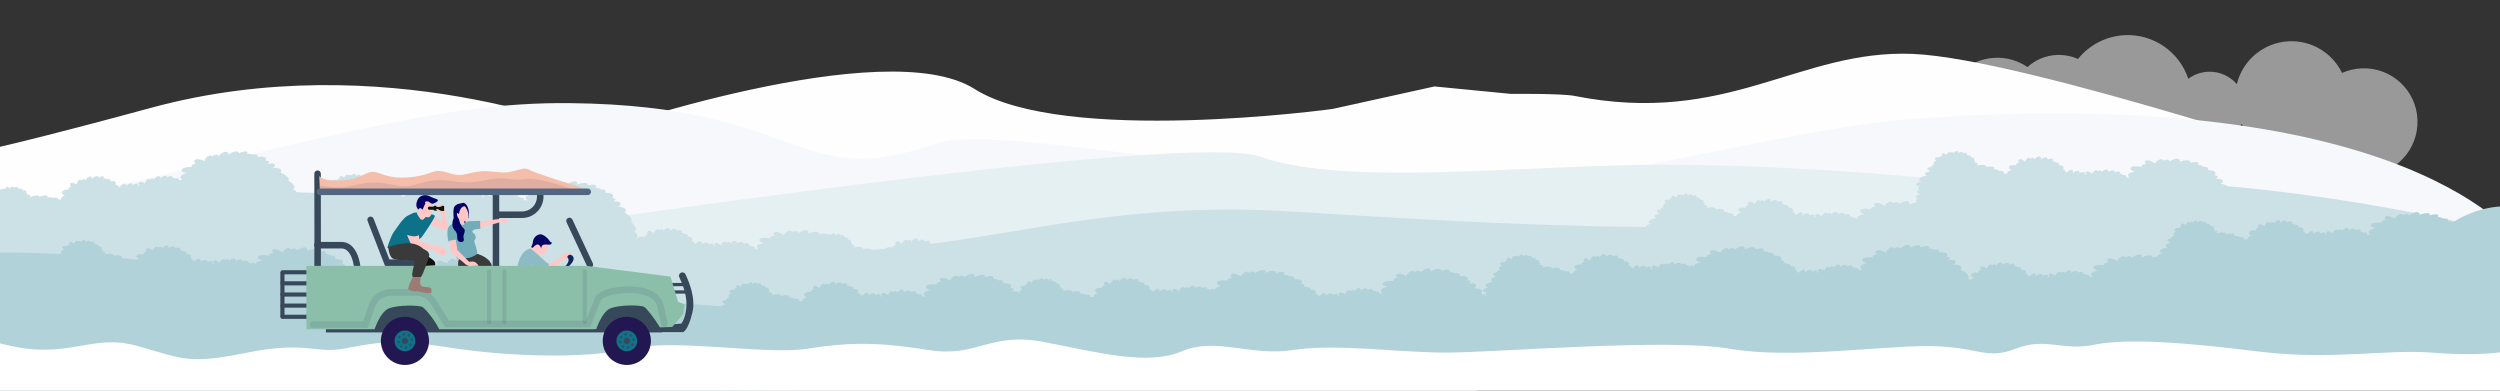
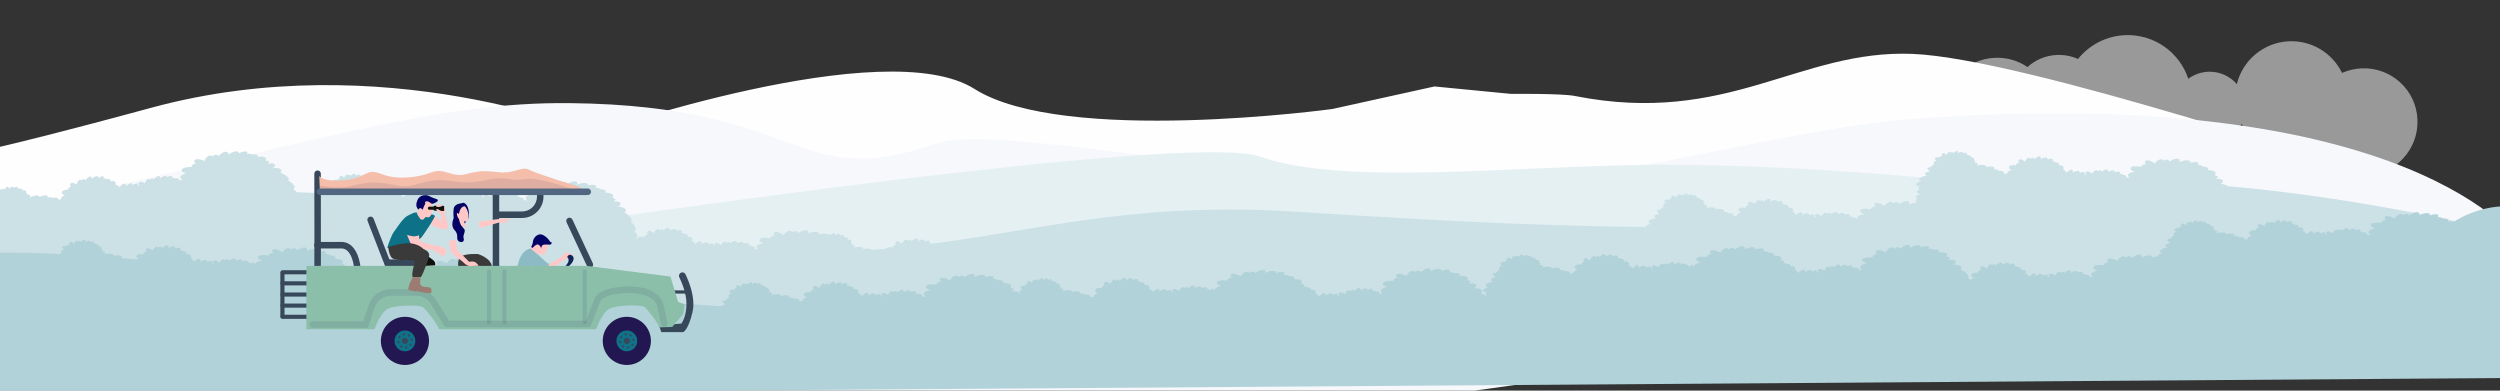
<svg xmlns="http://www.w3.org/2000/svg" xmlns:xlink="http://www.w3.org/1999/xlink" version="1.1" id="Layer_1" x="0px" y="0px" viewBox="0 0 1920 300" style="enable-background:new 0 0 1920 300;" xml:space="preserve">
  <rect x="0" y="0" width="1920" height="300" fill="#333333" stroke="none" />
  <style type="text/css">
	.st0{clip-path:url(#SVGID_2_);}
	.st1{opacity:0.5;fill:#FFFFFF;}
	.st2{fill:#FEFEFF;}
	.st3{fill:#F6F8FC;}
	.st4{fill:#E5F0F2;}
	.st5{fill:#CCE1E6;}
	.st6{fill-rule:evenodd;clip-rule:evenodd;fill:#CCE1E6;}
	.st7{clip-path:url(#SVGID_2_);fill-rule:evenodd;clip-rule:evenodd;fill:#B2D2D9;}
	.st8{clip-path:url(#SVGID_2_);fill:#FFFFFF;}
	.st9{fill:#0F120D;}
	.st10{fill:#3A3A3A;}
	.st11{fill:#38485B;}
	.st12{fill:#030366;}
	.st13{fill:#FFC7C5;}
	.st14{fill:#72ACB9;}
	.st15{fill:#8CBBC6;}
	.st16{fill:#112656;}
	.st17{fill:#221750;}
	.st18{fill:#0F7288;}
	.st19{fill:#8BBFAA;}
	.st20{fill:#F4BEAB;}
	.st21{opacity:0.1;fill:#221750;}
	.st22{fill:none;stroke:#516680;stroke-width:5;stroke-linecap:round;stroke-linejoin:round;stroke-miterlimit:10;}
	.st23{fill:#0D7187;}
	.st24{fill:#9B7B72;}
</style>
  <g>
    <defs>
      <rect id="SVGID_1_" y="0" width="1920" height="300" />
    </defs>
    <clipPath id="SVGID_2_">
      <use xlink:href="#SVGID_1_" style="overflow:visible;" />
    </clipPath>
    <g class="st0">
      <path class="st1" d="M1813.7,52.5c-5.3,0.2-10.4,1.5-15,3.5c-7.3-15-23-25.1-40.8-24.3c-19.6,0.9-35.6,14.7-40,32.9    c-5.4-6.2-13.4-9.9-22.1-9.5c-5.7,0.3-10.9,2.2-15.2,5.4c-6.7-20.3-26.3-34.5-48.7-33.5c-14.6,0.7-27.5,7.7-36,18.3    c-4.9-2.2-10.4-3.3-16.2-3.1c-8.7,0.4-16.6,3.8-22.6,9.3c-7.1-4.9-15.8-7.5-25.1-7.1c-22.8,1-40.4,20.3-39.4,43    c1,22.8,20.3,40.4,43,39.4c12.5-0.6,23.4-6.6,30.5-15.7c5,2.3,10.7,3.5,16.6,3.2c5.8-0.3,11.1-1.9,15.9-4.5    c9.4,9.8,22.8,15.7,37.5,15c17.1-0.8,31.7-10.2,39.9-23.8c5.4,6.1,13.3,9.8,22.1,9.4c10.4-0.5,19.2-6.6,23.5-15.3    c7.6,14.2,22.9,23.5,40,22.8c6.3-0.3,12.2-1.9,17.5-4.6c7.3,13.4,21.8,22.2,38.1,21.5c22.8-1,40.4-20.3,39.4-43    C1855.7,69.1,1836.4,51.5,1813.7,52.5z" />
      <path class="st2" d="M-39.6,118.7c0,0-21.7,12.2,156-36s340,19.4,340,19.4s223.1-77.4,292-33.8s274.9,15.4,274.9,15.4l78.4-17.3    l58.6,5.7c0,0,39.2-0.4,49.1,1.6c117.6,23.3,172.4-35.9,259.6-32.3c87.2,3.6,350.8,93.3,367.1,96.9c16.2,3.6-62.9,68.2-519.2,62.8    s-1003.9,14.4-1147.8,5.4S-39.6,118.7-39.6,118.7z" />
      <path class="st3" d="M1936.9,187.3c-3.1-1-82.5-124.4-467.8-96c-104.8,7.7-263.8,59-374.5,51.4c-166.7-11.5-335.3-46.6-375.9-32.4    C610.6,148.1,618.7,81,437.5,79.2c-101.4-1-187.3,27.7-452.2,87.2s-225.8,146-225.8,146h1284.4L1936.9,187.3z" />
      <path class="st4" d="M218.5,204.9c5-1.7,682.6-108,749.3-84.6s200.3,6.2,312,6.2s313.8,14.7,477.3,51.4S1630,245.4,1630,245.4    H315.8L218.5,204.9z" />
      <path class="st5" d="M12.2,175.8c0,0,126.8-62.2,415.9-3.4s345.1-24,567.1-9.8s398.5,21.3,544-13.2s404.4,33.8,404.4,33.8    l-1.3,87.9L10.3,261L12.2,175.8z" />
      <path class="st6" d="M228.4,150c0.6-0.8,0.2-1.7-0.8-2.8c-1-1.1-2.5-2-2.5-2s1.4-0.4,1.2-1.6c-0.3-1.3-2.6-4-5.1-4.9    c0,0,1.1-0.6,0.4-1.8c-0.7-1.1-2.9-3.4-6.2-4.1c0,0,1.1-1.5,0.3-2.6c-0.9-1.2-4-1.4-6.4-1.1c0,0,2.7-1.1,1.7-2.7    c-1.1-1.8-5.8-0.3-5.8-0.3s1.8-1.2,1.3-2c-0.6-0.9-2.6-0.6-2.6-0.6s0.9-1.1,0.1-2.2c-0.8-1.1-3.1-1.2-6.1-0.7c0,0,0.4-1.1-0.5-1.7    c-1.1-0.6-2.8-0.3-3.5-0.1c0,0-0.9-1.2-4.2-0.5c0,0,0.7-0.9,0.1-1.6c-0.7-0.7-2.8-0.7-6.3,1c0,0,0.1-0.7-0.5-1.2    c-0.7-0.5-4.2-0.4-7.6,2.3c0,0,0.4-1.6-1.2-2.2c-1.6-0.5-4.7,1.3-6.4,3.3c0,0-0.3-1-1.7-1.1c-1.5-0.1-3.1,1.4-3.1,1.4    s-0.5-0.9-1.6-0.8c-1.1,0-3.2,1.1-4.4,4.2c0,0-4.4-2-6.6-1.1c-2.2,0.8-1.3,2.3,0,2.9c0,0-1.8,0.4-2.7,1.3    c-0.7,0.8-0.4,1.4-0.4,1.4s-3.6,0.1-5.3,0.7c-1.7,0.5-2.6,1.1-2.6,2c0,0.9,1,1.8,3.8,2c0,0-3.3,1.1-4.3,2.4    c-1.1,1.4,0.3,2.5,1.1,2.9c0,0-0.2,0.1-0.6,0.2c-0.6,0-1.2,0.1-2,0.2c0,0,0.3-0.9-0.4-1.3c-0.7-0.5-1.8-0.2-2.2-0.1    c0,0-0.6-0.9-2.7-0.4c0,0,0.5-0.7,0.1-1.2c-0.4-0.6-1.8-0.6-4,0.7c0,0,0.1-0.6-0.3-1c-0.4-0.4-2.7-0.3-4.9,1.8    c0,0,0.3-1.3-0.8-1.7c-1-0.4-3,1-4.1,2.6c0,0-0.2-0.8-1.1-0.9c-1-0.1-1.9,1.1-1.9,1.1s-0.3-0.7-1-0.7c-0.7,0-2,0.9-2.8,3.3    c0,0-2.8-1.6-4.2-0.9c-1.4,0.6-0.8,1.8,0,2.3c0,0-0.8,0.2-1.3,0.6c0,0-0.1,0-0.1,0c0,0,0.5-0.8,0.1-1.4c-0.4-0.7-1.8-0.7-4,0.8    c0,0,0.1-0.7-0.3-1.1c-0.4-0.5-2.7-0.4-4.8,2c0,0,0.3-1.5-0.8-1.9c-1-0.5-2.9,1.1-4,2.7c-0.1,0-0.1,0-0.2,0    c-0.1-0.3-0.4-0.8-1-0.8c-0.2,0-0.3,0-0.4,0c0-0.2,0-0.3,0-0.5c-0.4-0.8-1.7-0.5-1.7-0.5s0.6-1,0.1-2c-0.5-1-2-1.1-3.9-0.7    c0,0,0.3-1-0.4-1.5c-0.7-0.6-1.8-0.2-2.2-0.1c0,0-0.6-1-2.7-0.5c0,0,0.5-0.8,0.1-1.4c-0.4-0.7-1.8-0.7-4,0.8c0,0,0.1-0.7-0.3-1.1    c-0.4-0.5-2.7-0.4-4.8,2c0,0,0.3-1.5-0.8-1.9c-1-0.5-3,1.2-4.1,2.9c0,0-0.2-0.9-1.1-1c-1-0.1-1.9,1.2-1.9,1.2s-0.3-0.8-1-0.8    c-0.7,0-2,1-2.8,3.7c0,0-2.8-1.8-4.2-1c-1.4,0.7-0.8,2.1,0,2.6c0,0-1.2,0.3-1.7,1.1c-0.5,0.7-0.3,1.2-0.3,1.2s-2.3,0.1-3.4,0.6    c-1.1,0.5-1.7,1-1.7,1.8c0,0.8,0.6,1.6,2.4,1.8c0,0-2.1,0.9-2.7,2.1c-0.3,0.5-0.3,0.9-0.2,1.3c-0.8,0-1.6,0.1-2.5,0.2    c0,0,0.4-0.9-0.5-1.3c-1.1-0.5-2.8-0.2-3.5,0c0,0-0.9-0.9-4.2-0.4c0,0,0.7-0.7,0.1-1.2c-0.6-0.6-2.8-0.5-6.3,0.8    c0,0,0.1-0.6-0.5-0.9c-0.6-0.4-3.8-0.3-7.1,1.5c0,0-0.1,0-0.1,0c0,0,1.2-0.7,0.8-1.7c-0.5-1.2-2.7-0.2-2.7-0.2s0.8-0.8,0.6-1.3    c-0.3-0.6-1.2-0.4-1.2-0.4s0.4-0.7,0.1-1.4c-0.4-0.7-1.4-0.8-2.8-0.5c0,0,0.2-0.7-0.3-1.1c-0.5-0.4-1.3-0.2-1.6-0.1    c0,0-0.4-0.8-1.9-0.4c0,0,0.3-0.6,0.1-1c-0.3-0.5-1.3-0.5-2.9,0.6c0,0,0-0.5-0.2-0.8c-0.3-0.3-1.9-0.3-3.5,1.4c0,0,0.2-1-0.6-1.4    c-0.7-0.4-2.2,0.8-2.9,2.1c0,0-0.2-0.7-0.8-0.7c-0.7-0.1-1.4,0.9-1.4,0.9s-0.2-0.6-0.7-0.5c-0.5,0-1.4,0.7-2,2.7c0,0-2-1.3-3-0.8    c-1,0.5-0.6,1.5,0,1.9c0,0-0.8,0.2-1.2,0.8c-0.3,0.5-0.2,0.9-0.2,0.9s-1.6,0.1-2.4,0.4c-0.8,0.3-1.2,0.7-1.2,1.3    c0,0.6,0.5,1.2,1.7,1.3c0,0-1.5,0.7-2,1.5c-0.5,0.9,0.1,1.6,0.5,1.9c0,0-1.3,0.7-2,1.9c-0.1,0.2-0.2,0.4-0.3,0.6    c-1.6,0.4-2.4,0.8-2.4,1.5c0,0.5,0.6,1.1,2.1,1.3c-0.1,0.2-0.3,0.5-0.4,0.7c0,0,0,0.1,0,0.1c-0.9,0.3-1.8,0.8-2.3,1.2    c-1.1,1,0.2,1.9,1.1,2.2c0,0-2.8,0.8-4.3,2.3c-1.5,1.5-1.1,2.4,1.4,2.4c0,0-2.5,1.2-3.5,2.5c-1,1.3,1.2,2,2.8,1.4    c0,0-1.7,1.6,0.1,2.8c0,0-2.2,1.6-1.1,2.6c0.7,0.6,1.7,0.6,2.2,0.6c0,0.1,0,0.2,0.1,0.3c0,0.1-0.1,0.1-0.2,0.2    c-0.4,0.2-1.3,0.6-1.8,1c-0.6,0.5-0.9,0.9-0.7,1.3c0.2,0.4,0.7,0.7,1.9,0.4c0,0-1.1,1-1.3,1.8c-0.2,0.8,0.6,1.1,1,1.2    c0,0-0.9,0.9-1.2,2.1c-0.3,1.1,0.1,1.7,1.1,1.3c0,0-0.7,1.1-0.8,2.1c-0.1,1,1,1,1.5,0.5c0,0-0.3,1.3,0.7,1.7c0,0-0.5,1.3,0.2,1.8    c0.6,0.4,1.1,0,1.1,0s-0.2,1.2,0.3,1.9c0.4,0.7,1.4,0.5,2,0.2c0,0-0.2,1,0.5,2c0.7,1,1.3,1,1.9,0.3c0,0,0.4,1.4,1.1,1.8    c0.7,0.5,1.3-0.2,1.3-0.2s0.6,1.2,1.4,1.4c0.8,0.3,1.3-0.4,1.4-0.6c0,0,1.3,1.3,2.2,1.1c1-0.2,1.2-1.1,1.2-1.1s1,0.8,2.2,1    c1.3,0.2,1.7-0.3,1.6-1c0,0,1.3,0.7,2.1,0.6c0.9-0.1,1-0.5,1-0.9c0,0,1.8,0.6,2.9,0.3c1.1-0.2,1.2-1,0.9-1.4c0,0,0.9,0,1.7-0.2    c0.7-0.2,1.3-0.7,1.2-1.3c1.5,0.2,2.4-0.3,2.6-1c0,0,2.1,1.6,4.1,2c1.9,0.4,2.7-0.2,3-0.7c0,0,3.3,1.7,5.9,2    c2.6,0.3,3.4-0.8,3.2-1.4c0,0,1.8,0.5,3.9,0.6c2,0.1,3.9-0.3,4-1.8c0,0,7.1,1.2,10.7-2.1c0,0,1.5,0.6,3.3,0.1    c1.8-0.6,3.3-2.4,3.3-2.4s1,0.8,2.7,0.5c1.6-0.3,2.8-1.8,3.3-3.8c0.4,0.5,0.8,0.9,1.3,1.3c1.7,1.2,2.6,0.5,2.8-0.6    c0,0,1.4,1.9,2.6,2.4c1.2,0.5,1.7-0.2,1.9-0.8c0,0,2.1,2.1,3.8,2.4c1.7,0.4,2.1-0.9,2-1.6c0,0,1.2,0.6,2.5,0.7    c1.3,0.1,2.4-0.3,2.5-1.9c0.1,0,0.2,0,0.2-0.1c0.2,0.1,0.6,0.1,1,0.2c0.4,0.9,1.2,2.4,2.2,2.6c1.4,0.3,2.2-1,2.2-1s0.9,2,2.5,3.1    c1.7,1.2,2.6,0.5,2.8-0.6c0,0,1.4,1.9,2.6,2.4c1.2,0.5,1.7-0.2,1.9-0.8c0,0,2.1,2.1,3.8,2.4c1.7,0.4,2.1-0.9,2-1.6    c0,0,1.2,0.6,2.5,0.7c1.3,0.1,2.5-0.4,2.5-2c0,0,4.5,1.5,6.8-2.4c0,0,1,0.8,2.1,0.1c1.1-0.7,2.1-2.8,2.1-2.8s0.7,1,1.7,0.6    c1.1-0.4,1.9-2.4,2.1-5c0,0,0.7,0.5,1.4,0.1c0.4-0.2,0.8-1,0.9-2c0.7,0.4,1.5,0.8,2.2,1c1.7,0.3,2.2-0.8,2-1.5    c0,0,1.2,0.6,2.5,0.7c1.3,0.1,2.5-0.3,2.5-1.8c0,0,4.5,1.3,6.8-2.1c0,0,1,0.7,2.1,0.1c1.2-0.6,2.1-2.5,2.1-2.5s0.7,0.9,1.8,0.6    c1.1-0.3,1.9-2.1,2.1-4.4c0,0,0.7,0.4,1.4,0.1c0.4-0.2,0.8-0.9,0.9-1.8c0.8-0.1,1.5-0.4,1.7-0.6c0,0,1.6,3.3,3.9,3.6    c2.2,0.3,3.5-1.1,3.5-1.1s1.4,2.3,3.9,3.5c2.6,1.3,4.1,0.6,4.3-0.7c0,0,2.2,2.1,4.1,2.6c1.9,0.5,2.7-0.2,3-0.9c0,0,3.4,2.3,6,2.7    c2.6,0.4,3.4-1,3.2-1.9c0,0,1.8,0.7,3.9,0.8c2,0.1,3.9-0.4,4-2.3c0,0,7.1,1.7,10.7-2.7c0,0,1.5,0.9,3.3,0.1    c1.8-0.7,3.3-3.2,3.3-3.2s1,1.1,2.7,0.7c1.7-0.4,3-2.7,3.4-5.7c0,0,1.1,0.5,2.2,0.1c1.1-0.5,1.8-2.5,1.5-4.7c0,0,1.2,0.8,2.6,0.1    c1.3-0.7,1.7-3.4,1.4-4.9c0,0,1.6,0.2,2.3-0.7c0.7-0.9,0.8-3.7-0.7-5.8c0,0,2.9-0.5,2.6-2.4c-0.2-1.4-1.8-3.2-1.8-3.2    S227.8,150.8,228.4,150z" />
      <path class="st6" d="M489.2,182.7c0.8-0.7,0.5-1.6-0.2-2.9c-0.8-1.3-2.1-2.4-2.1-2.4s1.5-0.1,1.5-1.3c0-1.3-1.8-4.4-4.1-5.8    c0,0,1.2-0.4,0.7-1.7c-0.4-1.2-2.2-3.9-5.3-5.2c0,0,1.3-1.3,0.8-2.5c-0.7-1.3-3.6-2.2-6.1-2.4c0,0,2.8-0.6,2.2-2.3    c-0.7-2-5.7-1.4-5.7-1.4s2-0.8,1.7-1.7c-0.4-1-2.4-1.1-2.4-1.1s1.1-0.9,0.6-2.1c-0.5-1.2-2.8-1.8-5.8-1.9c0,0,0.6-1-0.2-1.8    c-0.9-0.8-2.7-0.8-3.4-0.7c0,0-0.7-1.3-4-1.3c0,0,0.9-0.7,0.4-1.5c-0.5-0.8-2.6-1.2-6.3-0.3c0,0,0.2-0.7-0.3-1.3    c-0.6-0.6-4-1.2-7.9,0.8c0,0,0.7-1.5-0.7-2.4c-1.5-0.8-4.9,0.4-7,2c0,0-0.1-1.1-1.4-1.4c-1.5-0.4-3.3,0.7-3.3,0.7    s-0.4-0.9-1.4-1.1c-1.1-0.2-3.3,0.5-5.1,3.3c0,0-3.9-2.8-6.2-2.4c-2.3,0.4-1.7,2.1-0.6,2.9c0,0-1.9,0-2.9,0.7    c-0.9,0.6-0.7,1.3-0.7,1.3s-3.5-0.5-5.3-0.4c-1.8,0.2-2.8,0.6-3,1.5c-0.2,0.9,0.6,1.9,3.3,2.7c0,0-3.4,0.4-4.7,1.5    c-1.3,1.1-0.2,2.5,0.5,3c0,0-0.2,0-0.6,0.1c-0.6-0.1-1.2-0.2-2-0.2c0,0,0.4-0.8-0.1-1.4c-0.6-0.6-1.7-0.6-2.2-0.5    c0,0-0.4-1-2.6-0.9c0,0,0.6-0.6,0.3-1.2c-0.3-0.6-1.6-0.9-4.1,0c0,0,0.2-0.6-0.1-1c-0.3-0.5-2.6-0.8-5.1,0.8c0,0,0.5-1.2-0.4-1.8    c-0.9-0.6-3.2,0.4-4.5,1.7c0,0-0.1-0.8-0.9-1.1c-0.9-0.3-2.1,0.7-2.1,0.7s-0.2-0.7-0.9-0.9c-0.7-0.1-2.1,0.4-3.4,2.7    c0,0-2.4-2.1-3.9-1.7c-1.5,0.4-1.2,1.6-0.4,2.2c0,0-0.8,0-1.4,0.3c0,0-0.1,0-0.1,0c0,0,0.6-0.7,0.3-1.4c-0.3-0.7-1.6-1-4.1,0    c0,0,0.2-0.6-0.1-1.1c-0.3-0.5-2.5-0.9-5.1,1c0,0,0.5-1.4-0.4-2.1c-0.9-0.7-3,0.5-4.4,1.9c-0.1,0-0.1,0-0.2,0    c-0.1-0.3-0.2-0.8-0.8-1c-0.1,0-0.3-0.1-0.4,0c0.1-0.2,0.1-0.3,0.1-0.5c-0.2-0.9-1.5-0.8-1.5-0.8s0.8-0.9,0.5-1.9    c-0.3-1-1.7-1.5-3.7-1.4c0,0,0.5-0.9-0.1-1.5c-0.6-0.7-1.7-0.6-2.2-0.5c0,0-0.4-1.1-2.5-1c0,0,0.6-0.7,0.3-1.4    c-0.3-0.7-1.6-1-4.1,0c0,0,0.2-0.6-0.1-1.1c-0.3-0.5-2.5-0.9-5.1,1c0,0,0.5-1.4-0.4-2.1c-0.9-0.7-3.2,0.6-4.6,2.1    c0,0,0-0.9-0.8-1.2c-0.9-0.3-2.1,0.8-2.1,0.8s-0.2-0.8-0.9-0.9c-0.7-0.1-2.1,0.6-3.4,3.1c0,0-2.4-2.3-3.9-1.8    c-1.5,0.4-1.2,1.9-0.5,2.6c0,0-1.2,0.1-1.9,0.8c-0.6,0.6-0.5,1.2-0.5,1.2s-2.3-0.3-3.4-0.1c-1.2,0.2-1.8,0.6-2,1.4    c-0.2,0.8,0.3,1.7,2,2.3c0,0-2.2,0.5-3.1,1.6c-0.4,0.4-0.5,0.9-0.4,1.3c-0.7-0.1-1.6-0.2-2.5-0.3c0,0,0.6-0.8-0.3-1.4    c-1-0.7-2.7-0.7-3.4-0.7c0,0-0.7-1-4-1.2c0,0,0.9-0.5,0.4-1.2c-0.5-0.7-2.6-1.1-6.3-0.5c0,0,0.2-0.5-0.3-1c-0.6-0.5-3.7-1-7.2,0.1    c0,0-0.1,0-0.1,0c0,0,1.3-0.5,1.1-1.5c-0.3-1.2-2.6-0.7-2.6-0.7s0.9-0.6,0.8-1.1c-0.1-0.7-1.1-0.6-1.1-0.6s0.5-0.6,0.3-1.4    c-0.2-0.8-1.2-1.1-2.6-1c0,0,0.3-0.7,0-1.1c-0.4-0.5-1.2-0.4-1.6-0.4c0,0-0.3-0.8-1.8-0.7c0,0,0.4-0.5,0.2-1    c-0.2-0.5-1.2-0.7-2.9,0c0,0,0.1-0.5-0.1-0.8c-0.2-0.4-1.8-0.6-3.7,0.7c0,0,0.4-1-0.3-1.5c-0.7-0.5-2.3,0.4-3.3,1.5    c0,0,0-0.7-0.6-0.9c-0.7-0.2-1.5,0.6-1.5,0.6s-0.1-0.6-0.6-0.7c-0.5-0.1-1.6,0.4-2.5,2.3c0,0-1.7-1.6-2.8-1.3    c-1.1,0.3-0.9,1.4-0.4,1.8c0,0-0.9,0.1-1.4,0.5c-0.4,0.4-0.4,0.8-0.4,0.8s-1.6-0.2-2.5-0.1c-0.8,0.2-1.3,0.5-1.4,1    c-0.1,0.6,0.2,1.2,1.5,1.6c0,0-1.6,0.4-2.2,1.1c-0.7,0.8-0.2,1.6,0.2,1.9c0,0-1.4,0.4-2.3,1.5c-0.2,0.2-0.3,0.4-0.4,0.6    c-1.6,0.1-2.5,0.3-2.6,1c-0.1,0.5,0.4,1.1,1.8,1.7c-0.2,0.2-0.4,0.4-0.5,0.6c0,0,0,0.1-0.1,0.1c-0.9,0.2-1.9,0.4-2.5,0.8    c-1.3,0.8-0.1,1.9,0.7,2.4c0,0-2.9,0.3-4.7,1.4c-1.8,1.2-1.6,2.2,0.9,2.7c0,0-2.7,0.7-3.9,1.8c-1.2,1.1,0.8,2.2,2.5,2    c0,0-2,1.3-0.4,2.7c0,0-2.4,1.2-1.6,2.3c0.5,0.7,1.5,0.9,2,1c0,0.1,0,0.2,0,0.3c-0.1,0.1-0.1,0.1-0.2,0.2c-0.5,0.1-1.4,0.4-2,0.7    c-0.7,0.4-1,0.7-0.9,1.2c0.1,0.5,0.6,0.8,1.8,0.7c0,0-1.3,0.8-1.6,1.5c-0.3,0.8,0.3,1.2,0.7,1.4c0,0-1.1,0.7-1.6,1.8    c-0.5,1.1-0.2,1.7,0.9,1.5c0,0-0.9,0.9-1.2,1.9c-0.2,0.9,0.8,1.2,1.4,0.7c0,0-0.5,1.2,0.4,1.8c0,0-0.7,1.2-0.2,1.8    c0.5,0.5,1.1,0.2,1.1,0.2s-0.4,1.2-0.1,1.9c0.3,0.7,1.3,0.7,1.9,0.5c0,0-0.3,0.9,0.1,2c0.5,1.1,1.1,1.2,1.8,0.7c0,0,0.1,1.4,0.7,2    c0.6,0.6,1.3,0,1.3,0s0.4,1.3,1.1,1.7c0.7,0.4,1.3-0.1,1.5-0.3c0,0,1,1.5,2,1.5c1,0,1.4-0.8,1.4-0.8s0.8,1,1.9,1.4    c1.2,0.4,1.8,0,1.8-0.6c0,0,1.1,0.9,2,1c0.9,0.1,1.1-0.3,1.2-0.7c0,0,1.6,0.9,2.8,0.9c1.1,0,1.3-0.7,1.2-1.2c0,0,0.8,0.2,1.7,0.1    c0.8-0.1,1.4-0.4,1.5-1.1c1.4,0.5,2.4,0.2,2.7-0.5c0,0,1.8,2,3.6,2.7c1.8,0.7,2.6,0.3,3.1-0.1c0,0,2.9,2.3,5.4,3.1    c2.5,0.8,3.5-0.1,3.4-0.8c0,0,1.7,0.9,3.7,1.3c2,0.5,3.9,0.4,4.2-1c0,0,6.7,2.6,10.9,0c0,0,1.3,0.9,3.2,0.7    c1.9-0.2,3.7-1.7,3.7-1.7s0.8,1,2.6,1c1.6,0,3.1-1.2,4-3.1c0.3,0.5,0.6,1,1,1.5c1.4,1.5,2.4,1,2.8,0c0,0,1,2.2,2.1,2.8    c1.1,0.7,1.7,0.1,2-0.4c0,0,1.7,2.4,3.3,3.1c1.6,0.7,2.3-0.5,2.3-1.2c0,0,1,0.8,2.3,1.2c1.2,0.4,2.4,0.1,2.8-1.4    c0.1,0,0.2,0,0.2,0c0.2,0.1,0.5,0.2,0.9,0.4c0.2,0.9,0.7,2.5,1.7,2.9c1.3,0.6,2.4-0.5,2.4-0.5s0.5,2.2,1.8,3.5    c1.4,1.5,2.4,1,2.8,0c0,0,1,2.2,2.1,2.8c1.1,0.7,1.7,0.1,2-0.4c0,0,1.7,2.4,3.3,3.1c1.6,0.7,2.3-0.5,2.3-1.2c0,0,1,0.8,2.3,1.2    c1.2,0.4,2.5,0.1,2.8-1.5c0,0,4.1,2.4,7.1-1c0,0,0.8,0.9,2,0.5c1.3-0.4,2.6-2.4,2.6-2.4s0.5,1.1,1.6,1s2.3-1.9,3-4.5    c0,0,0.6,0.6,1.4,0.3c0.5-0.2,0.9-0.8,1.3-1.8c0.6,0.5,1.3,1.1,2,1.4c1.6,0.6,2.3-0.4,2.3-1c0,0,1,0.8,2.3,1.1    c1.3,0.3,2.5,0.2,2.8-1.3c0,0,4.2,2.2,7.1-0.7c0,0,0.8,0.8,2.1,0.5c1.2-0.3,2.5-2,2.5-2s0.5,1,1.6,0.9c1.1-0.1,2.3-1.7,2.9-3.9    c0,0,0.6,0.5,1.4,0.3c0.5-0.1,0.9-0.7,1.3-1.6c0.8,0.1,1.5-0.1,1.8-0.3c0,0,1,3.5,3.1,4.3c2.1,0.7,3.7-0.4,3.7-0.4    s0.9,2.5,3.1,4.1c2.3,1.8,3.9,1.4,4.4,0.2c0,0,1.7,2.5,3.5,3.4c1.8,0.9,2.7,0.3,3.1-0.3c0,0,2.9,2.9,5.3,3.8    c2.5,0.9,3.5-0.3,3.5-1.2c0,0,1.7,1,3.6,1.5c2,0.5,3.9,0.3,4.3-1.5c0,0,6.6,3,11-0.6c0,0,1.3,1.1,3.2,0.7c1.9-0.4,3.8-2.5,3.8-2.5    s0.8,1.3,2.5,1.2c1.8-0.1,3.4-2,4.4-4.9c0,0,0.9,0.7,2.1,0.5c1.2-0.2,2.3-2.1,2.4-4.3c0,0,1,1,2.5,0.6c1.5-0.4,2.4-3,2.3-4.5    c0,0,1.5,0.5,2.4-0.2c0.9-0.7,1.5-3.4,0.4-5.8c0,0,2.9,0.1,3-1.9c0.1-1.4-1.1-3.5-1.1-3.5S488.4,183.3,489.2,182.7z" />
      <path class="st6" d="M666.7,220.2c0.8-0.7,0.5-1.6-0.2-2.9c-0.8-1.3-2.1-2.4-2.1-2.4s1.5-0.1,1.5-1.3c0-1.3-1.8-4.4-4.1-5.8    c0,0,1.2-0.4,0.7-1.7c-0.4-1.2-2.2-3.9-5.3-5.2c0,0,1.3-1.3,0.8-2.5c-0.7-1.3-3.6-2.2-6.1-2.4c0,0,2.8-0.6,2.2-2.3    c-0.7-2-5.7-1.4-5.7-1.4s2-0.8,1.7-1.7c-0.4-1-2.4-1.1-2.4-1.1s1.1-0.9,0.6-2.1c-0.5-1.2-2.8-1.8-5.8-1.9c0,0,0.6-1-0.2-1.8    c-0.9-0.8-2.7-0.8-3.4-0.7c0,0-0.7-1.3-4-1.3c0,0,0.9-0.7,0.4-1.5c-0.5-0.8-2.6-1.2-6.3-0.3c0,0,0.2-0.7-0.3-1.3    c-0.6-0.6-4-1.2-7.9,0.8c0,0,0.7-1.5-0.7-2.4c-1.5-0.8-4.9,0.4-7,2c0,0-0.1-1.1-1.4-1.4c-1.5-0.4-3.3,0.7-3.3,0.7    s-0.4-0.9-1.4-1.1c-1.1-0.2-3.3,0.5-5.1,3.3c0,0-3.9-2.8-6.2-2.4c-2.3,0.4-1.7,2.1-0.6,2.9c0,0-1.9,0-2.9,0.7    c-0.9,0.6-0.7,1.3-0.7,1.3s-3.5-0.5-5.3-0.4c-1.8,0.2-2.8,0.6-3,1.5c-0.2,0.9,0.6,1.9,3.3,2.7c0,0-3.4,0.4-4.7,1.5    c-1.3,1.1-0.2,2.5,0.5,3c0,0-0.2,0-0.6,0.1c-0.6-0.1-1.2-0.2-2-0.2c0,0,0.4-0.8-0.1-1.4c-0.6-0.6-1.7-0.6-2.2-0.5    c0,0-0.4-1-2.6-0.9c0,0,0.6-0.6,0.3-1.2c-0.3-0.6-1.6-0.9-4.1,0c0,0,0.2-0.6-0.1-1c-0.3-0.5-2.6-0.8-5.1,0.8c0,0,0.5-1.2-0.4-1.8    c-0.9-0.6-3.2,0.4-4.5,1.7c0,0-0.1-0.8-0.9-1.1c-0.9-0.3-2.1,0.7-2.1,0.7s-0.2-0.7-0.9-0.9c-0.7-0.1-2.1,0.4-3.4,2.7    c0,0-2.4-2.1-3.9-1.7c-1.5,0.4-1.2,1.6-0.4,2.2c0,0-0.8,0-1.4,0.3c0,0-0.1,0-0.1,0c0,0,0.6-0.7,0.3-1.4c-0.3-0.7-1.6-1-4.1,0    c0,0,0.2-0.6-0.1-1.1c-0.3-0.5-2.5-0.9-5.1,1c0,0,0.5-1.4-0.4-2.1c-0.9-0.7-3,0.5-4.4,1.9c-0.1,0-0.1,0-0.2,0    c-0.1-0.3-0.2-0.8-0.8-1c-0.1,0-0.3-0.1-0.4,0c0.1-0.2,0.1-0.3,0.1-0.5c-0.2-0.9-1.5-0.8-1.5-0.8s0.8-0.9,0.5-1.9    c-0.3-1-1.7-1.5-3.7-1.4c0,0,0.5-0.9-0.1-1.5c-0.6-0.7-1.7-0.6-2.2-0.5c0,0-0.4-1.1-2.5-1c0,0,0.6-0.7,0.3-1.4    c-0.3-0.7-1.6-1-4.1,0c0,0,0.2-0.6-0.1-1.1c-0.3-0.5-2.5-0.9-5.1,1c0,0,0.5-1.4-0.4-2.1c-0.9-0.7-3.2,0.6-4.6,2.1    c0,0,0-0.9-0.8-1.2c-0.9-0.3-2.1,0.8-2.1,0.8s-0.2-0.8-0.9-0.9c-0.7-0.1-2.1,0.6-3.4,3.1c0,0-2.4-2.3-3.9-1.8    c-1.5,0.4-1.2,1.9-0.5,2.6c0,0-1.2,0.1-1.9,0.8c-0.6,0.6-0.5,1.2-0.5,1.2s-2.3-0.3-3.4-0.1c-1.2,0.2-1.8,0.6-2,1.4    c-0.2,0.8,0.3,1.7,2,2.3c0,0-2.2,0.5-3.1,1.6c-0.4,0.4-0.5,0.9-0.4,1.3c-0.7-0.1-1.6-0.2-2.5-0.3c0,0,0.6-0.8-0.3-1.4    c-1-0.7-2.7-0.7-3.4-0.7c0,0-0.7-1-4-1.2c0,0,0.9-0.5,0.4-1.2c-0.5-0.7-2.6-1.1-6.3-0.5c0,0,0.2-0.5-0.3-1c-0.6-0.5-3.7-1-7.2,0.1    c0,0-0.1,0-0.1,0c0,0,1.3-0.5,1.1-1.5c-0.3-1.2-2.6-0.7-2.6-0.7s0.9-0.6,0.8-1.1c-0.1-0.7-1.1-0.6-1.1-0.6s0.5-0.6,0.3-1.4    c-0.2-0.8-1.2-1.1-2.6-1c0,0,0.3-0.7,0-1.1c-0.4-0.5-1.2-0.4-1.6-0.4c0,0-0.3-0.8-1.8-0.7c0,0,0.4-0.5,0.2-1    c-0.2-0.5-1.2-0.7-2.9,0c0,0,0.1-0.5-0.1-0.8c-0.2-0.4-1.8-0.6-3.7,0.7c0,0,0.4-1-0.3-1.5c-0.7-0.5-2.3,0.4-3.3,1.5    c0,0,0-0.7-0.6-0.9c-0.7-0.2-1.5,0.6-1.5,0.6s-0.1-0.6-0.6-0.7c-0.5-0.1-1.6,0.4-2.5,2.3c0,0-1.7-1.6-2.8-1.3    c-1.1,0.3-0.9,1.4-0.4,1.8c0,0-0.9,0.1-1.4,0.5c-0.4,0.4-0.4,0.8-0.4,0.8s-1.6-0.2-2.5-0.1c-0.8,0.2-1.3,0.5-1.4,1    c-0.1,0.6,0.2,1.2,1.5,1.6c0,0-1.6,0.4-2.2,1.1c-0.7,0.8-0.2,1.6,0.2,1.9c0,0-1.4,0.4-2.3,1.5c-0.2,0.2-0.3,0.4-0.4,0.6    c-1.6,0.1-2.5,0.3-2.6,1c-0.1,0.5,0.4,1.1,1.8,1.7c-0.2,0.2-0.4,0.4-0.5,0.6c0,0,0,0.1-0.1,0.1c-0.9,0.2-1.9,0.4-2.5,0.8    c-1.3,0.8-0.1,1.9,0.7,2.4c0,0-2.9,0.3-4.7,1.4c-1.8,1.2-1.6,2.2,0.9,2.7c0,0-2.7,0.7-3.9,1.8c-1.2,1.1,0.8,2.2,2.5,2    c0,0-2,1.3-0.4,2.7c0,0-2.4,1.2-1.6,2.3c0.5,0.7,1.5,0.9,2,1c0,0.1,0,0.2,0,0.3c-0.1,0.1-0.1,0.1-0.2,0.2c-0.5,0.1-1.4,0.4-2,0.7    c-0.7,0.4-1,0.7-0.9,1.2c0.1,0.5,0.6,0.8,1.8,0.7c0,0-1.3,0.8-1.6,1.5c-0.3,0.8,0.3,1.2,0.7,1.4c0,0-1.1,0.7-1.6,1.8    c-0.5,1.1-0.2,1.7,0.9,1.5c0,0-0.9,0.9-1.2,1.9s0.8,1.2,1.4,0.7c0,0-0.5,1.2,0.4,1.8c0,0-0.7,1.2-0.2,1.8c0.5,0.5,1.1,0.2,1.1,0.2    s-0.4,1.2-0.1,1.9c0.3,0.7,1.3,0.7,1.9,0.5c0,0-0.3,0.9,0.1,2c0.5,1.1,1.1,1.2,1.8,0.7c0,0,0.1,1.4,0.7,2c0.6,0.6,1.3,0,1.3,0    s0.4,1.3,1.1,1.7c0.7,0.4,1.3-0.1,1.5-0.3c0,0,1,1.5,2,1.5c1,0,1.4-0.8,1.4-0.8s0.8,1,1.9,1.4c1.2,0.4,1.8,0,1.8-0.6    c0,0,1.1,0.9,2,1c0.9,0.1,1.1-0.3,1.2-0.7c0,0,1.6,0.9,2.8,0.9c1.1,0,1.3-0.7,1.2-1.2c0,0,0.8,0.2,1.7,0.1    c0.8-0.1,1.4-0.4,1.5-1.1c1.4,0.5,2.4,0.2,2.7-0.5c0,0,1.8,2,3.6,2.7c1.8,0.7,2.6,0.3,3.1-0.1c0,0,2.9,2.3,5.4,3.1    c2.5,0.8,3.5-0.1,3.4-0.8c0,0,1.7,0.9,3.7,1.3c2,0.5,3.9,0.4,4.2-1c0,0,6.7,2.6,10.9,0c0,0,1.3,0.9,3.2,0.7    c1.9-0.2,3.7-1.7,3.7-1.7s0.8,1,2.6,1c1.6,0,3.1-1.2,4-3.1c0.3,0.5,0.6,1,1,1.5c1.4,1.5,2.4,1,2.8,0c0,0,1,2.2,2.1,2.8    c1.1,0.7,1.7,0.1,2-0.4c0,0,1.7,2.4,3.3,3.1c1.6,0.7,2.3-0.5,2.3-1.2c0,0,1,0.8,2.3,1.2c1.2,0.4,2.4,0.1,2.8-1.4    c0.1,0,0.2,0,0.2,0c0.2,0.1,0.5,0.2,0.9,0.4c0.2,0.9,0.7,2.5,1.7,2.9c1.3,0.6,2.4-0.5,2.4-0.5s0.5,2.2,1.8,3.5    c1.4,1.5,2.4,1,2.8,0c0,0,1,2.2,2.1,2.8c1.1,0.7,1.7,0.1,2-0.4c0,0,1.7,2.4,3.3,3.1c1.6,0.7,2.3-0.5,2.3-1.2c0,0,1,0.8,2.3,1.2    c1.2,0.4,2.5,0.1,2.8-1.5c0,0,4.1,2.4,7.1-1c0,0,0.8,0.9,2,0.5c1.3-0.4,2.6-2.4,2.6-2.4s0.5,1.1,1.6,1c1.1-0.1,2.3-1.9,3-4.5    c0,0,0.6,0.6,1.4,0.3c0.5-0.2,0.9-0.8,1.3-1.8c0.6,0.5,1.3,1.1,2,1.4c1.6,0.6,2.3-0.4,2.3-1c0,0,1,0.8,2.3,1.1    c1.3,0.3,2.5,0.2,2.8-1.3c0,0,4.2,2.2,7.1-0.7c0,0,0.8,0.8,2.1,0.5c1.2-0.3,2.5-2,2.5-2s0.5,1,1.6,0.9c1.1-0.1,2.3-1.7,2.9-3.9    c0,0,0.6,0.5,1.4,0.3c0.5-0.1,0.9-0.7,1.3-1.6c0.8,0.1,1.5-0.1,1.8-0.3c0,0,1,3.5,3.1,4.3c2.1,0.7,3.7-0.4,3.7-0.4    s0.9,2.5,3.1,4.1c2.3,1.8,3.9,1.4,4.4,0.2c0,0,1.7,2.5,3.5,3.4c1.8,0.9,2.7,0.3,3.1-0.3c0,0,2.9,2.9,5.3,3.8    c2.5,0.9,3.5-0.3,3.5-1.2c0,0,1.7,1,3.6,1.5c2,0.5,3.9,0.3,4.3-1.5c0,0,6.6,3,11-0.6c0,0,1.3,1.1,3.2,0.7c1.9-0.4,3.8-2.5,3.8-2.5    s0.8,1.3,2.5,1.2c1.8-0.1,3.4-2,4.4-4.9c0,0,0.9,0.7,2.1,0.5c1.2-0.2,2.3-2.1,2.4-4.3c0,0,1,1,2.5,0.6c1.5-0.4,2.4-3,2.3-4.5    c0,0,1.5,0.5,2.4-0.2c0.9-0.7,1.5-3.4,0.4-5.8c0,0,2.9,0.1,3-1.9c0.1-1.4-1.1-3.5-1.1-3.5S665.9,220.9,666.7,220.2z" />
      <path class="st6" d="M857.3,228.3c0.8-0.7,0.5-1.6-0.2-2.9c-0.8-1.3-2.1-2.4-2.1-2.4s1.5-0.1,1.5-1.3c0-1.3-1.8-4.4-4.1-5.8    c0,0,1.2-0.4,0.7-1.7c-0.4-1.2-2.2-3.9-5.3-5.2c0,0,1.3-1.3,0.8-2.5c-0.7-1.3-3.6-2.2-6.1-2.4c0,0,2.8-0.6,2.2-2.3    c-0.7-2-5.7-1.4-5.7-1.4s2-0.8,1.7-1.7c-0.4-1-2.4-1.1-2.4-1.1s1.1-0.9,0.6-2.1c-0.5-1.2-2.8-1.8-5.8-1.9c0,0,0.6-1-0.2-1.8    c-0.9-0.8-2.7-0.8-3.4-0.7c0,0-0.7-1.3-4-1.3c0,0,0.9-0.7,0.4-1.5c-0.5-0.8-2.6-1.2-6.3-0.3c0,0,0.2-0.7-0.3-1.3    c-0.6-0.6-4-1.2-7.9,0.8c0,0,0.7-1.5-0.7-2.4c-1.5-0.8-4.9,0.4-7,2c0,0-0.1-1.1-1.4-1.4c-1.5-0.4-3.3,0.7-3.3,0.7    s-0.4-0.9-1.4-1.1c-1.1-0.2-3.3,0.5-5.1,3.3c0,0-3.9-2.8-6.2-2.4c-2.3,0.4-1.7,2.1-0.6,2.9c0,0-1.9,0-2.9,0.7    c-0.9,0.6-0.7,1.3-0.7,1.3s-3.5-0.5-5.3-0.4s-2.8,0.6-3,1.5c-0.2,0.9,0.6,1.9,3.3,2.7c0,0-3.4,0.4-4.7,1.5c-1.3,1.1-0.2,2.5,0.5,3    c0,0-0.2,0-0.6,0.1c-0.6-0.1-1.2-0.2-2-0.2c0,0,0.4-0.8-0.1-1.4c-0.6-0.6-1.7-0.6-2.2-0.5c0,0-0.4-1-2.6-0.9c0,0,0.6-0.6,0.3-1.2    c-0.3-0.6-1.6-0.9-4.1,0c0,0,0.2-0.6-0.1-1c-0.3-0.5-2.6-0.8-5.1,0.8c0,0,0.5-1.2-0.4-1.8s-3.2,0.4-4.5,1.7c0,0-0.1-0.8-0.9-1.1    c-0.9-0.3-2.1,0.7-2.1,0.7s-0.2-0.7-0.9-0.9c-0.7-0.1-2.1,0.4-3.4,2.7c0,0-2.4-2.1-3.9-1.7c-1.5,0.4-1.2,1.6-0.4,2.2    c0,0-0.8,0-1.4,0.3c0,0-0.1,0-0.1,0c0,0,0.6-0.7,0.3-1.4c-0.3-0.7-1.6-1-4.1,0c0,0,0.2-0.6-0.1-1.1c-0.3-0.5-2.5-0.9-5.1,1    c0,0,0.5-1.4-0.4-2.1c-0.9-0.7-3,0.5-4.4,1.9c-0.1,0-0.1,0-0.2,0c-0.1-0.3-0.2-0.8-0.8-1c-0.1,0-0.3-0.1-0.4,0    c0.1-0.2,0.1-0.3,0.1-0.5c-0.2-0.9-1.5-0.8-1.5-0.8s0.8-0.9,0.5-1.9c-0.3-1-1.7-1.5-3.7-1.4c0,0,0.5-0.9-0.1-1.5    c-0.6-0.7-1.7-0.6-2.2-0.5c0,0-0.4-1.1-2.5-1c0,0,0.6-0.7,0.3-1.4c-0.3-0.7-1.6-1-4.1,0c0,0,0.2-0.6-0.1-1.1    c-0.3-0.5-2.5-0.9-5.1,1c0,0,0.5-1.4-0.4-2.1c-0.9-0.7-3.2,0.6-4.6,2.1c0,0,0-0.9-0.8-1.2c-0.9-0.3-2.1,0.8-2.1,0.8    s-0.2-0.8-0.9-0.9c-0.7-0.1-2.1,0.6-3.4,3.1c0,0-2.4-2.3-3.9-1.8c-1.5,0.4-1.2,1.9-0.5,2.6c0,0-1.2,0.1-1.9,0.8    c-0.6,0.6-0.5,1.2-0.5,1.2s-2.3-0.3-3.4-0.1c-1.2,0.2-1.8,0.6-2,1.4c-0.2,0.8,0.3,1.7,2,2.3c0,0-2.2,0.5-3.1,1.6    c-0.4,0.4-0.5,0.9-0.4,1.3c-0.7-0.1-1.6-0.2-2.5-0.3c0,0,0.6-0.8-0.3-1.4c-1-0.7-2.7-0.7-3.4-0.7c0,0-0.7-1-4-1.2    c0,0,0.9-0.5,0.4-1.2c-0.5-0.7-2.6-1.1-6.3-0.5c0,0,0.2-0.5-0.3-1c-0.6-0.5-3.7-1-7.2,0.1c0,0-0.1,0-0.1,0c0,0,1.3-0.5,1.1-1.5    c-0.3-1.2-2.6-0.7-2.6-0.7s0.9-0.6,0.8-1.1c-0.1-0.7-1.1-0.6-1.1-0.6s0.5-0.6,0.3-1.4c-0.2-0.8-1.2-1.1-2.6-1c0,0,0.3-0.7,0-1.1    c-0.4-0.5-1.2-0.4-1.6-0.4c0,0-0.3-0.8-1.8-0.7c0,0,0.4-0.5,0.2-1c-0.2-0.5-1.2-0.7-2.9,0c0,0,0.1-0.5-0.1-0.8    c-0.2-0.4-1.8-0.6-3.7,0.7c0,0,0.4-1-0.3-1.5c-0.7-0.5-2.3,0.4-3.3,1.5c0,0,0-0.7-0.6-0.9c-0.7-0.2-1.5,0.6-1.5,0.6    s-0.1-0.6-0.6-0.7c-0.5-0.1-1.6,0.4-2.5,2.3c0,0-1.7-1.6-2.8-1.3c-1.1,0.3-0.9,1.4-0.4,1.8c0,0-0.9,0.1-1.4,0.5    c-0.4,0.4-0.4,0.8-0.4,0.8s-1.6-0.2-2.5-0.1c-0.8,0.2-1.3,0.5-1.4,1c-0.1,0.6,0.2,1.2,1.5,1.6c0,0-1.6,0.4-2.2,1.1    c-0.7,0.8-0.2,1.6,0.2,1.9c0,0-1.4,0.4-2.3,1.5c-0.2,0.2-0.3,0.4-0.4,0.6c-1.6,0.1-2.5,0.3-2.6,1c-0.1,0.5,0.4,1.1,1.8,1.7    c-0.2,0.2-0.4,0.4-0.5,0.6c0,0,0,0.1-0.1,0.1c-0.9,0.2-1.9,0.4-2.5,0.8c-1.3,0.8-0.1,1.9,0.7,2.4c0,0-2.9,0.3-4.7,1.4    c-1.8,1.2-1.6,2.2,0.9,2.7c0,0-2.7,0.7-3.9,1.8c-1.2,1.1,0.8,2.2,2.5,2c0,0-2,1.3-0.4,2.7c0,0-2.4,1.2-1.6,2.3    c0.5,0.7,1.5,0.9,2,1c0,0.1,0,0.2,0,0.3c-0.1,0.1-0.1,0.1-0.2,0.2c-0.5,0.1-1.4,0.4-2,0.7c-0.7,0.4-1,0.7-0.9,1.2    c0.1,0.5,0.6,0.8,1.8,0.7c0,0-1.3,0.8-1.6,1.5c-0.3,0.8,0.3,1.2,0.7,1.4c0,0-1.1,0.7-1.6,1.8c-0.5,1.1-0.2,1.7,0.9,1.5    c0,0-0.9,0.9-1.2,1.9s0.8,1.2,1.4,0.7c0,0-0.5,1.2,0.4,1.8c0,0-0.7,1.2-0.2,1.8c0.5,0.5,1.1,0.2,1.1,0.2s-0.4,1.2-0.1,1.9    c0.3,0.7,1.3,0.7,1.9,0.5c0,0-0.3,0.9,0.1,2c0.5,1.1,1.1,1.2,1.8,0.7c0,0,0.1,1.4,0.7,2c0.6,0.6,1.3,0,1.3,0s0.4,1.3,1.1,1.7    c0.7,0.4,1.3-0.1,1.5-0.3c0,0,1,1.5,2,1.5c1,0,1.4-0.8,1.4-0.8s0.8,1,1.9,1.4c1.2,0.4,1.8,0,1.8-0.6c0,0,1.1,0.9,2,1    c0.9,0.1,1.1-0.3,1.2-0.7c0,0,1.6,0.9,2.8,0.9c1.1,0,1.3-0.7,1.2-1.2c0,0,0.8,0.2,1.7,0.1c0.8-0.1,1.4-0.4,1.5-1.1    c1.4,0.5,2.4,0.2,2.7-0.5c0,0,1.8,2,3.6,2.7c1.8,0.7,2.6,0.3,3.1-0.1c0,0,2.9,2.3,5.4,3.1c2.5,0.8,3.5-0.1,3.4-0.8    c0,0,1.7,0.9,3.7,1.3c2,0.5,3.9,0.4,4.2-1c0,0,6.7,2.6,10.9,0c0,0,1.3,0.9,3.2,0.7c1.9-0.2,3.7-1.7,3.7-1.7s0.8,1,2.6,1    c1.6,0,3.1-1.2,4-3.1c0.3,0.5,0.6,1,1,1.5c1.4,1.5,2.4,1,2.8,0c0,0,1,2.2,2.1,2.8c1.1,0.7,1.7,0.1,2-0.4c0,0,1.7,2.4,3.3,3.1    c1.6,0.7,2.3-0.5,2.3-1.2c0,0,1,0.8,2.3,1.2c1.2,0.4,2.4,0.1,2.8-1.4c0.1,0,0.2,0,0.2,0c0.2,0.1,0.5,0.2,0.9,0.4    c0.2,0.9,0.7,2.5,1.7,2.9c1.3,0.6,2.4-0.5,2.4-0.5s0.5,2.2,1.8,3.5c1.4,1.5,2.4,1,2.8,0c0,0,1,2.2,2.1,2.8c1.1,0.7,1.7,0.1,2-0.4    c0,0,1.7,2.4,3.3,3.1c1.6,0.7,2.3-0.5,2.3-1.2c0,0,1,0.8,2.3,1.2c1.2,0.4,2.5,0.1,2.8-1.5c0,0,4.1,2.4,7.1-1c0,0,0.8,0.9,2,0.5    c1.3-0.4,2.6-2.4,2.6-2.4s0.5,1.1,1.6,1c1.1-0.1,2.3-1.9,3-4.5c0,0,0.6,0.6,1.4,0.3c0.5-0.2,0.9-0.8,1.3-1.8    c0.6,0.5,1.3,1.1,2,1.4c1.6,0.6,2.3-0.4,2.3-1c0,0,1,0.8,2.3,1.1c1.3,0.3,2.5,0.2,2.8-1.3c0,0,4.2,2.2,7.1-0.7    c0,0,0.8,0.8,2.1,0.5c1.2-0.3,2.5-2,2.5-2s0.5,1,1.6,0.9c1.1-0.1,2.3-1.7,2.9-3.9c0,0,0.6,0.5,1.4,0.3c0.5-0.1,0.9-0.7,1.3-1.6    c0.8,0.1,1.5-0.1,1.8-0.3c0,0,1,3.5,3.1,4.3c2.1,0.7,3.7-0.4,3.7-0.4s0.9,2.5,3.1,4.1c2.3,1.8,3.9,1.4,4.4,0.2    c0,0,1.7,2.5,3.5,3.4c1.8,0.9,2.7,0.3,3.1-0.3c0,0,2.9,2.9,5.3,3.8c2.5,0.9,3.5-0.3,3.5-1.2c0,0,1.7,1,3.6,1.5    c2,0.5,3.9,0.3,4.3-1.5c0,0,6.6,3,11-0.6c0,0,1.3,1.1,3.2,0.7c1.9-0.4,3.8-2.5,3.8-2.5s0.8,1.3,2.5,1.2c1.8-0.1,3.4-2,4.4-4.9    c0,0,0.9,0.7,2.1,0.5c1.2-0.2,2.3-2.1,2.4-4.3c0,0,1,1,2.5,0.6c1.5-0.4,2.4-3,2.3-4.5c0,0,1.5,0.5,2.4-0.2    c0.9-0.7,1.5-3.4,0.4-5.8c0,0,2.9,0.1,3-1.9c0.1-1.4-1.1-3.5-1.1-3.5S856.6,229,857.3,228.3z" />
      <path class="st6" d="M1512.1,197.9c0.8-0.7,0.5-1.6-0.2-2.9c-0.8-1.3-2.1-2.4-2.1-2.4s1.5-0.1,1.5-1.3c0-1.3-1.8-4.4-4.1-5.8    c0,0,1.2-0.4,0.7-1.7c-0.4-1.2-2.2-3.9-5.3-5.2c0,0,1.3-1.3,0.8-2.5c-0.7-1.3-3.6-2.2-6.1-2.4c0,0,2.8-0.6,2.2-2.3    c-0.7-2-5.7-1.4-5.7-1.4s2-0.8,1.7-1.7c-0.4-1-2.4-1.1-2.4-1.1s1.1-0.9,0.6-2.1c-0.5-1.2-2.8-1.8-5.8-1.9c0,0,0.6-1-0.2-1.8    c-0.9-0.8-2.7-0.8-3.4-0.7c0,0-0.7-1.3-4-1.3c0,0,0.9-0.7,0.4-1.5c-0.5-0.8-2.6-1.2-6.3-0.3c0,0,0.2-0.7-0.3-1.3    c-0.6-0.6-4-1.2-7.9,0.8c0,0,0.7-1.5-0.7-2.4c-1.5-0.8-4.9,0.4-7,2c0,0-0.1-1.1-1.4-1.4c-1.5-0.4-3.3,0.7-3.3,0.7    s-0.4-0.9-1.4-1.1c-1.1-0.2-3.3,0.5-5.1,3.3c0,0-3.9-2.8-6.2-2.4c-2.3,0.4-1.7,2.1-0.6,2.9c0,0-1.9,0-2.9,0.7    c-0.9,0.6-0.7,1.3-0.7,1.3s-3.5-0.5-5.3-0.4c-1.8,0.2-2.8,0.6-3,1.5c-0.2,0.9,0.6,1.9,3.3,2.7c0,0-3.4,0.4-4.7,1.5s-0.2,2.5,0.5,3    c0,0-0.2,0-0.6,0.1c-0.6-0.1-1.2-0.2-2-0.2c0,0,0.4-0.8-0.1-1.4c-0.6-0.6-1.7-0.6-2.2-0.5c0,0-0.4-1-2.6-0.9c0,0,0.6-0.6,0.3-1.2    c-0.3-0.6-1.6-0.9-4.1,0c0,0,0.2-0.6-0.1-1c-0.3-0.5-2.6-0.8-5.1,0.8c0,0,0.5-1.2-0.4-1.8s-3.2,0.4-4.5,1.7c0,0-0.1-0.8-0.9-1.1    c-0.9-0.3-2.1,0.7-2.1,0.7s-0.2-0.7-0.9-0.9c-0.7-0.1-2.1,0.4-3.4,2.7c0,0-2.4-2.1-3.9-1.7c-1.5,0.4-1.2,1.6-0.4,2.2    c0,0-0.8,0-1.4,0.3c0,0-0.1,0-0.1,0c0,0,0.6-0.7,0.3-1.4c-0.3-0.7-1.6-1-4.1,0c0,0,0.2-0.6-0.1-1.1c-0.3-0.5-2.5-0.9-5.1,1    c0,0,0.5-1.4-0.4-2.1c-0.9-0.7-3,0.5-4.4,1.9c-0.1,0-0.1,0-0.2,0c-0.1-0.3-0.2-0.8-0.8-1c-0.1,0-0.3-0.1-0.4,0    c0.1-0.2,0.1-0.3,0.1-0.5c-0.2-0.9-1.5-0.8-1.5-0.8s0.8-0.9,0.5-1.9c-0.3-1-1.7-1.5-3.7-1.4c0,0,0.5-0.9-0.1-1.5    c-0.6-0.7-1.7-0.6-2.2-0.5c0,0-0.4-1.1-2.5-1c0,0,0.6-0.7,0.3-1.4c-0.3-0.7-1.6-1-4.1,0c0,0,0.2-0.6-0.1-1.1    c-0.3-0.5-2.5-0.9-5.1,1c0,0,0.5-1.4-0.4-2.1c-0.9-0.7-3.2,0.6-4.6,2.1c0,0,0-0.9-0.8-1.2c-0.9-0.3-2.1,0.8-2.1,0.8    s-0.2-0.8-0.9-0.9c-0.7-0.1-2.1,0.6-3.4,3.1c0,0-2.4-2.3-3.9-1.8c-1.5,0.4-1.2,1.9-0.5,2.6c0,0-1.2,0.1-1.9,0.8    c-0.6,0.6-0.5,1.2-0.5,1.2s-2.3-0.3-3.4-0.1c-1.2,0.2-1.8,0.6-2,1.4c-0.2,0.8,0.3,1.7,2,2.3c0,0-2.2,0.5-3.1,1.6    c-0.4,0.4-0.5,0.9-0.4,1.3c-0.7-0.1-1.6-0.2-2.5-0.3c0,0,0.6-0.8-0.3-1.4c-1-0.7-2.7-0.7-3.4-0.7c0,0-0.7-1-4-1.2    c0,0,0.9-0.5,0.4-1.2c-0.5-0.7-2.6-1.1-6.3-0.5c0,0,0.2-0.5-0.3-1c-0.6-0.5-3.7-1-7.2,0.1c0,0-0.1,0-0.1,0c0,0,1.3-0.5,1.1-1.5    c-0.3-1.2-2.6-0.7-2.6-0.7s0.9-0.6,0.8-1.1c-0.1-0.7-1.1-0.6-1.1-0.6s0.5-0.6,0.3-1.4c-0.2-0.8-1.2-1.1-2.6-1c0,0,0.3-0.7,0-1.1    c-0.4-0.5-1.2-0.4-1.6-0.4c0,0-0.3-0.8-1.8-0.7c0,0,0.4-0.5,0.2-1c-0.2-0.5-1.2-0.7-2.9,0c0,0,0.1-0.5-0.1-0.8    c-0.2-0.4-1.8-0.6-3.7,0.7c0,0,0.4-1-0.3-1.5c-0.7-0.5-2.3,0.4-3.3,1.5c0,0,0-0.7-0.6-0.9c-0.7-0.2-1.5,0.6-1.5,0.6    s-0.1-0.6-0.6-0.7c-0.5-0.1-1.6,0.4-2.5,2.3c0,0-1.7-1.6-2.8-1.3c-1.1,0.3-0.9,1.4-0.4,1.8c0,0-0.9,0.1-1.4,0.5    c-0.4,0.4-0.4,0.8-0.4,0.8s-1.6-0.2-2.5-0.1c-0.8,0.2-1.3,0.5-1.4,1c-0.1,0.6,0.2,1.2,1.5,1.6c0,0-1.6,0.4-2.2,1.1    c-0.7,0.8-0.2,1.6,0.2,1.9c0,0-1.4,0.4-2.3,1.5c-0.2,0.2-0.3,0.4-0.4,0.6c-1.6,0.1-2.5,0.3-2.6,1c-0.1,0.5,0.4,1.1,1.8,1.7    c-0.2,0.2-0.4,0.4-0.5,0.6c0,0,0,0.1-0.1,0.1c-0.9,0.2-1.9,0.4-2.5,0.8c-1.3,0.8-0.1,1.9,0.7,2.4c0,0-2.9,0.3-4.7,1.4    c-1.8,1.2-1.6,2.2,0.9,2.7c0,0-2.7,0.7-3.9,1.8c-1.2,1.1,0.8,2.2,2.5,2c0,0-2,1.3-0.4,2.7c0,0-2.4,1.2-1.6,2.3    c0.5,0.7,1.5,0.9,2,1c0,0.1,0,0.2,0,0.3c-0.1,0.1-0.1,0.1-0.2,0.2c-0.5,0.1-1.4,0.4-2,0.7c-0.7,0.4-1,0.7-0.9,1.2    c0.1,0.5,0.6,0.8,1.8,0.7c0,0-1.3,0.8-1.6,1.5c-0.3,0.8,0.3,1.2,0.7,1.4c0,0-1.1,0.7-1.6,1.8s-0.2,1.7,0.9,1.5    c0,0-0.9,0.9-1.2,1.9c-0.2,0.9,0.8,1.2,1.4,0.7c0,0-0.5,1.2,0.4,1.8c0,0-0.7,1.2-0.2,1.8c0.5,0.5,1.1,0.2,1.1,0.2    s-0.4,1.2-0.1,1.9c0.3,0.7,1.3,0.7,1.9,0.5c0,0-0.3,0.9,0.1,2c0.5,1.1,1.1,1.2,1.8,0.7c0,0,0.1,1.4,0.7,2c0.6,0.6,1.3,0,1.3,0    s0.4,1.3,1.1,1.7c0.7,0.4,1.3-0.1,1.5-0.3c0,0,1,1.5,2,1.5c1,0,1.4-0.8,1.4-0.8s0.8,1,1.9,1.4c1.2,0.4,1.8,0,1.8-0.6    c0,0,1.1,0.9,2,1c0.9,0.1,1.1-0.3,1.2-0.7c0,0,1.6,0.9,2.8,0.9c1.1,0,1.3-0.7,1.2-1.2c0,0,0.8,0.2,1.7,0.1    c0.8-0.1,1.4-0.4,1.5-1.1c1.4,0.5,2.4,0.2,2.7-0.5c0,0,1.8,2,3.6,2.7c1.8,0.7,2.6,0.3,3.1-0.1c0,0,2.9,2.3,5.4,3.1    c2.5,0.8,3.5-0.1,3.4-0.8c0,0,1.7,0.9,3.7,1.3c2,0.5,3.9,0.4,4.2-1c0,0,6.7,2.6,10.9,0c0,0,1.3,0.9,3.2,0.7    c1.9-0.2,3.7-1.7,3.7-1.7s0.8,1,2.6,1c1.6,0,3.1-1.2,4-3.1c0.3,0.5,0.6,1,1,1.5c1.4,1.5,2.4,1,2.8,0c0,0,1,2.2,2.1,2.8    c1.1,0.7,1.7,0.1,2-0.4c0,0,1.7,2.4,3.3,3.1c1.6,0.7,2.3-0.5,2.3-1.2c0,0,1,0.8,2.3,1.2c1.2,0.4,2.4,0.1,2.8-1.4    c0.1,0,0.2,0,0.2,0c0.2,0.1,0.5,0.2,0.9,0.4c0.2,0.9,0.7,2.5,1.7,2.9c1.3,0.6,2.4-0.5,2.4-0.5s0.5,2.2,1.8,3.5    c1.4,1.5,2.4,1,2.8,0c0,0,1,2.2,2.1,2.8c1.1,0.7,1.7,0.1,2-0.4c0,0,1.7,2.4,3.3,3.1c1.6,0.7,2.3-0.5,2.3-1.2c0,0,1,0.8,2.3,1.2    c1.2,0.4,2.5,0.1,2.8-1.5c0,0,4.1,2.4,7.1-1c0,0,0.8,0.9,2,0.5c1.3-0.4,2.6-2.4,2.6-2.4s0.5,1.1,1.6,1s2.3-1.9,3-4.5    c0,0,0.6,0.6,1.4,0.3c0.5-0.2,0.9-0.8,1.3-1.8c0.6,0.5,1.3,1.1,2,1.4c1.6,0.6,2.3-0.4,2.3-1c0,0,1,0.8,2.3,1.1    c1.3,0.3,2.5,0.2,2.8-1.3c0,0,4.2,2.2,7.1-0.7c0,0,0.8,0.8,2.1,0.5c1.2-0.3,2.5-2,2.5-2s0.5,1,1.6,0.9c1.1-0.1,2.3-1.7,2.9-3.9    c0,0,0.6,0.5,1.4,0.3c0.5-0.1,0.9-0.7,1.3-1.6c0.8,0.1,1.5-0.1,1.8-0.3c0,0,1,3.5,3.1,4.3c2.1,0.7,3.7-0.4,3.7-0.4    s0.9,2.5,3.1,4.1c2.3,1.8,3.9,1.4,4.4,0.2c0,0,1.7,2.5,3.5,3.4c1.8,0.9,2.7,0.3,3.1-0.3c0,0,2.9,2.9,5.3,3.8    c2.5,0.9,3.5-0.3,3.5-1.2c0,0,1.7,1,3.6,1.5c2,0.5,3.9,0.3,4.3-1.5c0,0,6.6,3,11-0.6c0,0,1.3,1.1,3.2,0.7c1.9-0.4,3.8-2.5,3.8-2.5    s0.8,1.3,2.5,1.2c1.8-0.1,3.4-2,4.4-4.9c0,0,0.9,0.7,2.1,0.5c1.2-0.2,2.3-2.1,2.4-4.3c0,0,1,1,2.5,0.6c1.5-0.4,2.4-3,2.3-4.5    c0,0,1.5,0.5,2.4-0.2c0.9-0.7,1.5-3.4,0.4-5.8c0,0,2.9,0.1,3-1.9c0.1-1.4-1.1-3.5-1.1-3.5S1511.4,198.6,1512.1,197.9z" />
      <path class="st6" d="M1719.8,165.3c0.8-0.7,0.5-1.6-0.2-2.9c-0.8-1.3-2.1-2.4-2.1-2.4s1.5-0.1,1.5-1.3c0-1.3-1.8-4.4-4.1-5.8    c0,0,1.2-0.4,0.7-1.7c-0.4-1.2-2.2-3.9-5.3-5.2c0,0,1.3-1.3,0.8-2.5c-0.7-1.3-3.6-2.2-6.1-2.4c0,0,2.8-0.6,2.2-2.3    c-0.7-2-5.7-1.4-5.7-1.4s2-0.8,1.7-1.7c-0.4-1-2.4-1.1-2.4-1.1s1.1-0.9,0.6-2.1c-0.5-1.2-2.8-1.8-5.8-1.9c0,0,0.6-1-0.2-1.8    c-0.9-0.8-2.7-0.8-3.4-0.7c0,0-0.7-1.3-4-1.3c0,0,0.9-0.7,0.4-1.5c-0.5-0.8-2.6-1.2-6.3-0.3c0,0,0.2-0.7-0.3-1.3    c-0.6-0.6-4-1.2-7.9,0.8c0,0,0.7-1.5-0.7-2.4c-1.5-0.8-4.9,0.4-7,2c0,0-0.1-1.1-1.4-1.4c-1.5-0.4-3.3,0.7-3.3,0.7    s-0.4-0.9-1.4-1.1c-1.1-0.2-3.3,0.5-5.1,3.3c0,0-3.9-2.8-6.2-2.4c-2.3,0.4-1.7,2.1-0.6,2.9c0,0-1.9,0-2.9,0.7    c-0.9,0.6-0.7,1.3-0.7,1.3s-3.5-0.5-5.3-0.4c-1.8,0.2-2.8,0.6-3,1.5c-0.2,0.9,0.6,1.9,3.3,2.7c0,0-3.4,0.4-4.7,1.5    c-1.3,1.1-0.2,2.5,0.5,3c0,0-0.2,0-0.6,0.1c-0.6-0.1-1.2-0.2-2-0.2c0,0,0.4-0.8-0.1-1.4c-0.6-0.6-1.7-0.6-2.2-0.5    c0,0-0.4-1-2.6-0.9c0,0,0.6-0.6,0.3-1.2c-0.3-0.6-1.6-0.9-4.1,0c0,0,0.2-0.6-0.1-1c-0.3-0.5-2.6-0.8-5.1,0.8c0,0,0.5-1.2-0.4-1.8    c-0.9-0.6-3.2,0.4-4.5,1.7c0,0-0.1-0.8-0.9-1.1c-0.9-0.3-2.1,0.7-2.1,0.7s-0.2-0.7-0.9-0.9c-0.7-0.1-2.1,0.4-3.4,2.7    c0,0-2.4-2.1-3.9-1.7c-1.5,0.4-1.2,1.6-0.4,2.2c0,0-0.8,0-1.4,0.3c0,0-0.1,0-0.1,0c0,0,0.6-0.7,0.3-1.4c-0.3-0.7-1.6-1-4.1,0    c0,0,0.2-0.6-0.1-1.1c-0.3-0.5-2.5-0.9-5.1,1c0,0,0.5-1.4-0.4-2.1c-0.9-0.7-3,0.5-4.4,1.9c-0.1,0-0.1,0-0.2,0    c-0.1-0.3-0.2-0.8-0.8-1c-0.1,0-0.3-0.1-0.4,0c0.1-0.2,0.1-0.3,0.1-0.5c-0.2-0.9-1.5-0.8-1.5-0.8s0.8-0.9,0.5-1.9    c-0.3-1-1.7-1.5-3.7-1.4c0,0,0.5-0.9-0.1-1.5c-0.6-0.7-1.7-0.6-2.2-0.5c0,0-0.4-1.1-2.5-1c0,0,0.6-0.7,0.3-1.4    c-0.3-0.7-1.6-1-4.1,0c0,0,0.2-0.6-0.1-1.1c-0.3-0.5-2.5-0.9-5.1,1c0,0,0.5-1.4-0.4-2.1c-0.9-0.7-3.2,0.6-4.6,2.1    c0,0,0-0.9-0.8-1.2c-0.9-0.3-2.1,0.8-2.1,0.8s-0.2-0.8-0.9-0.9c-0.7-0.1-2.1,0.6-3.4,3.1c0,0-2.4-2.3-3.9-1.8    c-1.5,0.4-1.2,1.9-0.5,2.6c0,0-1.2,0.1-1.9,0.8c-0.6,0.6-0.5,1.2-0.5,1.2s-2.3-0.3-3.4-0.1c-1.2,0.2-1.8,0.6-2,1.4    c-0.2,0.8,0.3,1.7,2,2.3c0,0-2.2,0.5-3.1,1.6c-0.4,0.4-0.5,0.9-0.4,1.3c-0.7-0.1-1.6-0.2-2.5-0.3c0,0,0.6-0.8-0.3-1.4    c-1-0.7-2.7-0.7-3.4-0.7c0,0-0.7-1-4-1.2c0,0,0.9-0.5,0.4-1.2c-0.5-0.7-2.6-1.1-6.3-0.5c0,0,0.2-0.5-0.3-1c-0.6-0.5-3.7-1-7.2,0.1    c0,0-0.1,0-0.1,0c0,0,1.3-0.5,1.1-1.5c-0.3-1.2-2.6-0.7-2.6-0.7s0.9-0.6,0.8-1.1c-0.1-0.7-1.1-0.6-1.1-0.6s0.5-0.6,0.3-1.4    c-0.2-0.8-1.2-1.1-2.6-1c0,0,0.3-0.7,0-1.1c-0.4-0.5-1.2-0.4-1.6-0.4c0,0-0.3-0.8-1.8-0.7c0,0,0.4-0.5,0.2-1    c-0.2-0.5-1.2-0.7-2.9,0c0,0,0.1-0.5-0.1-0.8c-0.2-0.4-1.8-0.6-3.7,0.7c0,0,0.4-1-0.3-1.5s-2.3,0.4-3.3,1.5c0,0,0-0.7-0.6-0.9    c-0.7-0.2-1.5,0.6-1.5,0.6s-0.1-0.6-0.6-0.7c-0.5-0.1-1.6,0.4-2.5,2.3c0,0-1.7-1.6-2.8-1.3c-1.1,0.3-0.9,1.4-0.4,1.8    c0,0-0.9,0.1-1.4,0.5c-0.4,0.4-0.4,0.8-0.4,0.8s-1.6-0.2-2.5-0.1c-0.8,0.2-1.3,0.5-1.4,1c-0.1,0.6,0.2,1.2,1.5,1.6    c0,0-1.6,0.4-2.2,1.1c-0.7,0.8-0.2,1.6,0.2,1.9c0,0-1.4,0.4-2.3,1.5c-0.2,0.2-0.3,0.4-0.4,0.6c-1.6,0.1-2.5,0.3-2.6,1    c-0.1,0.5,0.4,1.1,1.8,1.7c-0.2,0.2-0.4,0.4-0.5,0.6c0,0,0,0.1-0.1,0.1c-0.9,0.2-1.9,0.4-2.5,0.8c-1.3,0.8-0.1,1.9,0.7,2.4    c0,0-2.9,0.3-4.7,1.4c-1.8,1.2-1.6,2.2,0.9,2.7c0,0-2.7,0.7-3.9,1.8c-1.2,1.1,0.8,2.2,2.5,2c0,0-2,1.3-0.4,2.7    c0,0-2.4,1.2-1.6,2.3c0.5,0.7,1.5,0.9,2,1c0,0.1,0,0.2,0,0.3c-0.1,0.1-0.1,0.1-0.2,0.2c-0.5,0.1-1.4,0.4-2,0.7    c-0.7,0.4-1,0.7-0.9,1.2c0.1,0.5,0.6,0.8,1.8,0.7c0,0-1.3,0.8-1.6,1.5c-0.3,0.8,0.3,1.2,0.7,1.4c0,0-1.1,0.7-1.6,1.8    c-0.5,1.1-0.2,1.7,0.9,1.5c0,0-0.9,0.9-1.2,1.9c-0.2,0.9,0.8,1.2,1.4,0.7c0,0-0.5,1.2,0.4,1.8c0,0-0.7,1.2-0.2,1.8    c0.5,0.5,1.1,0.2,1.1,0.2s-0.4,1.2-0.1,1.9c0.3,0.7,1.3,0.7,1.9,0.5c0,0-0.3,0.9,0.1,2c0.5,1.1,1.1,1.2,1.8,0.7c0,0,0.1,1.4,0.7,2    c0.6,0.6,1.3,0,1.3,0s0.4,1.3,1.1,1.7c0.7,0.4,1.3-0.1,1.5-0.3c0,0,1,1.5,2,1.5c1,0,1.4-0.8,1.4-0.8s0.8,1,1.9,1.4    c1.2,0.4,1.8,0,1.8-0.6c0,0,1.1,0.9,2,1c0.9,0.1,1.1-0.3,1.2-0.7c0,0,1.6,0.9,2.8,0.9c1.1,0,1.3-0.7,1.2-1.2c0,0,0.8,0.2,1.7,0.1    c0.8-0.1,1.4-0.4,1.5-1.1c1.4,0.5,2.4,0.2,2.7-0.5c0,0,1.8,2,3.6,2.7c1.8,0.7,2.6,0.3,3.1-0.1c0,0,2.9,2.3,5.4,3.1    c2.5,0.8,3.5-0.1,3.4-0.8c0,0,1.7,0.9,3.7,1.3c2,0.5,3.9,0.4,4.2-1c0,0,6.7,2.6,10.9,0c0,0,1.3,0.9,3.2,0.7    c1.9-0.2,3.7-1.7,3.7-1.7s0.8,1,2.6,1c1.6,0,3.1-1.2,4-3.1c0.3,0.5,0.6,1,1,1.5c1.4,1.5,2.4,1,2.8,0c0,0,1,2.2,2.1,2.8    c1.1,0.7,1.7,0.1,2-0.4c0,0,1.7,2.4,3.3,3.1c1.6,0.7,2.3-0.5,2.3-1.2c0,0,1,0.8,2.3,1.2c1.2,0.4,2.4,0.1,2.8-1.4    c0.1,0,0.2,0,0.2,0c0.2,0.1,0.5,0.2,0.9,0.4c0.2,0.9,0.7,2.5,1.7,2.9c1.3,0.6,2.4-0.5,2.4-0.5s0.5,2.2,1.8,3.5    c1.4,1.5,2.4,1,2.8,0c0,0,1,2.2,2.1,2.8c1.1,0.7,1.7,0.1,2-0.4c0,0,1.7,2.4,3.3,3.1c1.6,0.7,2.3-0.5,2.3-1.2c0,0,1,0.8,2.3,1.2    c1.2,0.4,2.5,0.1,2.8-1.5c0,0,4.1,2.4,7.1-1c0,0,0.8,0.9,2,0.5c1.3-0.4,2.6-2.4,2.6-2.4s0.5,1.1,1.6,1c1.1-0.1,2.3-1.9,3-4.5    c0,0,0.6,0.6,1.4,0.3c0.5-0.2,0.9-0.8,1.3-1.8c0.6,0.5,1.3,1.1,2,1.4c1.6,0.6,2.3-0.4,2.3-1c0,0,1,0.8,2.3,1.1    c1.3,0.3,2.5,0.2,2.8-1.3c0,0,4.2,2.2,7.1-0.7c0,0,0.8,0.8,2.1,0.5c1.2-0.3,2.5-2,2.5-2s0.5,1,1.6,0.9c1.1-0.1,2.3-1.7,2.9-3.9    c0,0,0.6,0.5,1.4,0.3c0.5-0.1,0.9-0.7,1.3-1.6c0.8,0.1,1.5-0.1,1.8-0.3c0,0,1,3.5,3.1,4.3c2.1,0.7,3.7-0.4,3.7-0.4    s0.9,2.5,3.1,4.1c2.3,1.8,3.9,1.4,4.4,0.2c0,0,1.7,2.5,3.5,3.4c1.8,0.9,2.7,0.3,3.1-0.3c0,0,2.9,2.9,5.3,3.8    c2.5,0.9,3.5-0.3,3.5-1.2c0,0,1.7,1,3.6,1.5c2,0.5,3.9,0.3,4.3-1.5c0,0,6.6,3,11-0.6c0,0,1.3,1.1,3.2,0.7c1.9-0.4,3.8-2.5,3.8-2.5    s0.8,1.3,2.5,1.2c1.8-0.1,3.4-2,4.4-4.9c0,0,0.9,0.7,2.1,0.5c1.2-0.2,2.3-2.1,2.4-4.3c0,0,1,1,2.5,0.6c1.5-0.4,2.4-3,2.3-4.5    c0,0,1.5,0.5,2.4-0.2c0.9-0.7,1.5-3.4,0.4-5.8c0,0,2.9,0.1,3-1.9c0.1-1.4-1.1-3.5-1.1-3.5S1719,166,1719.8,165.3z" />
    </g>
    <path class="st7" d="M1970.7,172.4c0,0-40.3-30.2-86.5-2c-1.1-0.3-2.4-0.4-4.1-0.3c0,0,0.6-1.1-0.3-1.7c-1-0.8-2.7-0.6-3.5-0.5   c0,0-0.8-1.3-4.1-1.1c0,0,0.8-0.8,0.3-1.6c-0.6-0.8-2.6-1.1-6.3,0.2c0,0,0.2-0.7-0.4-1.3c-0.6-0.6-4.1-0.9-7.8,1.3   c0,0,0.6-1.6-0.9-2.3c-1.5-0.7-4.8,0.7-6.8,2.5c0,0-0.2-1.1-1.5-1.3c-1.5-0.3-3.2,1-3.2,1s-0.4-0.9-1.5-1c-1.1-0.1-3.3,0.7-4.9,3.6   c0,0-4.1-2.5-6.4-1.9c-2.2,0.5-1.6,2.2-0.4,2.9c0,0-1.9,0.1-2.8,0.9c-0.8,0.7-0.6,1.3-0.6,1.3s-3.6-0.3-5.4,0s-2.7,0.8-2.9,1.7   c-0.1,0.9,0.8,1.9,3.5,2.5c0,0-3.4,0.6-4.6,1.9c-1.2,1.2-0.1,2.5,0.7,3c0,0-0.2,0.1-0.6,0.2c-0.6-0.1-1.2-0.1-2,0   c0,0,0.4-0.8-0.2-1.4c-0.6-0.6-1.7-0.4-2.2-0.3c0,0-0.5-1-2.6-0.8c0,0,0.6-0.6,0.2-1.2c-0.3-0.6-1.7-0.8-4.1,0.2c0,0,0.1-0.6-0.2-1   c-0.4-0.5-2.6-0.6-5,1.1c0,0,0.4-1.2-0.5-1.8c-1-0.6-3.1,0.6-4.4,2c0,0-0.1-0.8-0.9-1c-0.9-0.2-2.1,0.8-2.1,0.8s-0.3-0.7-1-0.8   s-2.1,0.6-3.2,2.9c0,0-2.6-1.9-4.1-1.4c-1.4,0.5-1.1,1.7-0.3,2.3c0,0-0.8,0.1-1.4,0.4c0,0-0.1,0-0.1,0c0,0,0.6-0.7,0.2-1.4   c-0.3-0.7-1.7-0.9-4.1,0.3c0,0,0.1-0.7-0.2-1.1c-0.4-0.5-2.6-0.7-5,1.4c0,0,0.4-1.4-0.5-2c-0.9-0.6-3,0.7-4.3,2.2   c-0.1,0-0.1,0-0.2,0c-0.1-0.3-0.3-0.8-0.9-0.9c-0.1,0-0.3,0-0.4,0c0.1-0.2,0.1-0.3,0-0.5c-0.3-0.9-1.6-0.7-1.6-0.7s0.7-0.9,0.3-1.9   c-0.4-1-1.8-1.4-3.8-1.2c0,0,0.4-1-0.2-1.5c-0.6-0.6-1.7-0.5-2.2-0.4c0,0-0.5-1.1-2.6-0.8c0,0,0.6-0.7,0.2-1.4   c-0.3-0.7-1.7-0.9-4.1,0.3c0,0,0.1-0.7-0.2-1.1c-0.4-0.5-2.6-0.7-5,1.4c0,0,0.4-1.4-0.5-2c-1-0.6-3.1,0.8-4.4,2.4   c0,0-0.1-0.9-0.9-1.1c-0.9-0.2-2.1,0.9-2.1,0.9s-0.2-0.8-0.9-0.9c-0.7-0.1-2.1,0.7-3.2,3.4c0,0-2.5-2.1-4-1.6   c-1.4,0.5-1.1,2-0.3,2.6c0,0-1.2,0.2-1.8,0.9c-0.5,0.6-0.4,1.2-0.4,1.2s-2.3-0.2-3.4,0.2c-1.2,0.3-1.8,0.8-1.9,1.6   c-0.1,0.8,0.4,1.7,2.2,2.1c0,0-2.2,0.7-3,1.8c-0.3,0.5-0.4,0.9-0.4,1.3c-0.8-0.1-1.6-0.1-2.5-0.1c0,0,0.5-0.8-0.4-1.3   c-1-0.6-2.7-0.5-3.5-0.5c0,0-0.8-1-4.1-0.9c0,0,0.8-0.6,0.3-1.2c-0.6-0.6-2.7-0.9-6.3,0c0,0,0.2-0.6-0.4-1   c-0.6-0.4-3.8-0.8-7.2,0.6c0,0-0.1,0-0.1,0c0,0,1.3-0.5,1-1.6c-0.4-1.2-2.6-0.5-2.6-0.5s0.9-0.7,0.8-1.2c-0.2-0.6-1.1-0.5-1.1-0.5   s0.5-0.7,0.2-1.4c-0.3-0.7-1.3-1-2.7-0.8c0,0,0.3-0.7-0.1-1.1c-0.4-0.5-1.2-0.3-1.6-0.3c0,0-0.3-0.8-1.9-0.6c0,0,0.4-0.5,0.2-1   c-0.2-0.5-1.2-0.6-2.9,0.2c0,0,0.1-0.5-0.1-0.8c-0.3-0.4-1.9-0.5-3.6,1c0,0,0.3-1-0.4-1.5c-0.7-0.4-2.3,0.6-3.2,1.7   c0,0-0.1-0.7-0.7-0.8c-0.7-0.2-1.5,0.7-1.5,0.7s-0.2-0.6-0.7-0.6c-0.5-0.1-1.5,0.5-2.3,2.4c0,0-1.8-1.5-2.9-1.1   c-1,0.4-0.8,1.4-0.2,1.9c0,0-0.9,0.1-1.3,0.6c-0.4,0.4-0.3,0.9-0.3,0.9s-1.6-0.1-2.5,0.1c-0.8,0.2-1.3,0.5-1.4,1.1   c-0.1,0.6,0.3,1.2,1.6,1.5c0,0-1.6,0.5-2.2,1.3c-0.6,0.8-0.1,1.6,0.3,1.9c0,0-1.3,0.5-2.2,1.6c-0.2,0.2-0.3,0.4-0.4,0.6   c-1.6,0.2-2.5,0.5-2.6,1.2c-0.1,0.5,0.4,1.1,2,1.6c-0.2,0.2-0.3,0.4-0.5,0.7c0,0,0,0.1,0,0.1c-0.9,0.2-1.9,0.5-2.4,0.9   c-1.2,0.9,0,1.9,0.8,2.3c0,0-2.8,0.5-4.6,1.7c-1.7,1.3-1.4,2.3,1.1,2.6c0,0-2.7,0.8-3.8,2.1c-0.2,0.2-0.3,0.4-0.3,0.7   c-1,0.1-2.2,0.3-3.7,0.8c0,0,0.2-0.7-0.4-1.3c-0.6-0.6-4.1-0.9-7.8,1.3c0,0,0.6-1.6-0.9-2.3c-1.5-0.7-4.8,0.7-6.8,2.5   c0,0-0.2-1.1-1.5-1.3c-1.5-0.3-3.2,1-3.2,1s-0.4-0.9-1.5-1c-1.1-0.1-3.3,0.7-4.9,3.6c0,0-4.1-2.5-6.4-1.9c-2.2,0.5-1.6,2.2-0.4,2.9   c0,0-1.9,0.1-2.8,0.9c-0.8,0.7-0.6,1.3-0.6,1.3s-3.6-0.3-5.4,0c-1.8,0.3-2.7,0.8-2.9,1.7s0.8,1.9,3.5,2.5c0,0-3.4,0.6-4.6,1.9   c-1.2,1.2-0.1,2.5,0.7,3c0,0-0.2,0.1-0.6,0.2c-0.6-0.1-1.2-0.1-2,0c0,0,0.4-0.8-0.2-1.4c-0.6-0.6-1.7-0.4-2.2-0.3   c0,0-0.5-1-2.6-0.8c0,0,0.6-0.6,0.2-1.2c-0.3-0.6-1.7-0.8-4.1,0.2c0,0,0.1-0.6-0.2-1c-0.4-0.5-2.6-0.6-5,1.1c0,0,0.4-1.2-0.5-1.8   c-1-0.6-3.1,0.6-4.4,2c0,0-0.1-0.8-0.9-1c-0.9-0.2-2.1,0.8-2.1,0.8s-0.3-0.7-1-0.8s-2.1,0.6-3.2,2.9c0,0-2.6-1.9-4.1-1.4   c-1.4,0.5-1.1,1.7-0.3,2.3c0,0-0.8,0.1-1.4,0.4c0,0-0.1,0-0.1,0c0,0,0.6-0.7,0.2-1.4c-0.3-0.7-1.7-0.9-4.1,0.3c0,0,0.1-0.7-0.2-1.1   c-0.4-0.5-2.6-0.7-5,1.4c0,0,0.4-1.4-0.5-2c-0.9-0.6-3,0.7-4.3,2.2c-0.1,0-0.1,0-0.2,0c-0.1-0.3-0.3-0.8-0.9-0.9   c-0.1,0-0.3,0-0.5,0c0.1-0.2,0.1-0.3,0-0.5c-0.3-0.9-1.6-0.7-1.6-0.7s0.7-0.9,0.3-1.9c-0.4-1-1.8-1.4-3.8-1.2c0,0,0.4-1-0.2-1.5   c-0.6-0.6-1.7-0.5-2.2-0.4c0,0-0.5-1.1-2.6-0.8c0,0,0.6-0.7,0.2-1.4c-0.3-0.7-1.7-0.9-4.1,0.3c0,0,0.1-0.7-0.2-1.1   c-0.4-0.5-2.6-0.7-5,1.4c0,0,0.4-1.4-0.5-2c-1-0.6-3.1,0.8-4.4,2.4c0,0-0.1-0.9-0.9-1.1c-0.9-0.2-2.1,0.9-2.1,0.9s-0.2-0.8-0.9-0.9   c-0.7-0.1-2.1,0.7-3.2,3.4c0,0-2.5-2.1-4-1.6c-1.4,0.5-1.1,2-0.3,2.6c0,0-1.2,0.2-1.8,0.9c-0.5,0.6-0.4,1.2-0.4,1.2   s-2.3-0.2-3.4,0.2c-1.2,0.3-1.8,0.8-1.9,1.6c-0.1,0.8,0.4,1.7,2.2,2.1c0,0-2,0.6-2.9,1.7c-0.7-0.6-1.4-1.1-2.1-1.4   c0,0,1.1-0.6,0.5-1.8c-0.6-1.2-2.7-3.6-5.9-4.5c0,0,1.2-1.4,0.4-2.5c-0.8-1.2-3.9-1.7-6.3-1.6c0,0,2.8-0.9,1.9-2.6   c-1-1.9-5.8-0.7-5.8-0.7s1.9-1.1,1.5-1.9c-0.5-1-2.5-0.8-2.5-0.8s1-1.1,0.3-2.2c-0.7-1.1-3-1.4-6-1.1c0,0,0.5-1.1-0.4-1.7   c-1-0.7-2.8-0.5-3.5-0.3c0,0-0.8-1.2-4.2-0.8c0,0,0.8-0.8,0.2-1.6c-0.6-0.8-2.7-0.9-6.3,0.5c0,0,0.2-0.7-0.4-1.3   c-0.6-0.6-4.2-0.7-7.7,1.7c0,0,0.5-1.6-1-2.2c-1.6-0.7-4.8,1-6.7,2.8c0,0-0.3-1-1.6-1.2c-1.5-0.2-3.1,1.1-3.1,1.1s-0.5-0.9-1.6-1   c-1.1-0.1-3.2,0.9-4.7,3.9c0,0-4.2-2.3-6.5-1.6c-2.2,0.7-1.5,2.3-0.2,2.9c0,0-1.9,0.2-2.8,1.1c-0.8,0.7-0.5,1.4-0.5,1.4   s-3.6-0.1-5.4,0.3c-1.8,0.4-2.7,0.9-2.8,1.8c-0.1,0.9,0.9,1.8,3.6,2.3c0,0-3.3,0.8-4.5,2.1c-1.2,1.3,0.1,2.5,0.9,3   c0,0-0.2,0.1-0.6,0.2c-0.6-0.1-1.2,0-2,0.1c0,0,0.3-0.9-0.3-1.3c-0.7-0.5-1.8-0.3-2.2-0.2c0,0-0.5-1-2.7-0.6c0,0,0.5-0.7,0.2-1.2   c-0.4-0.6-1.7-0.7-4.1,0.5c0,0,0.1-0.6-0.3-1c-0.4-0.4-2.7-0.5-5,1.4c0,0,0.4-1.3-0.6-1.8c-1-0.5-3.1,0.8-4.3,2.3c0,0-0.2-0.8-1-1   c-1-0.2-2,0.9-2,0.9s-0.3-0.7-1-0.7c-0.7,0-2.1,0.7-3,3.1c0,0-2.7-1.7-4.1-1.2c-1.4,0.5-1,1.8-0.2,2.3c0,0-0.8,0.1-1.4,0.5   c0,0-0.1,0-0.1,0c0,0,0.5-0.8,0.2-1.4c-0.4-0.7-1.7-0.8-4,0.6c0,0,0.1-0.7-0.3-1.1c-0.4-0.5-2.6-0.6-5,1.6c0,0,0.4-1.4-0.6-2   c-1-0.5-2.9,0.9-4.2,2.4c-0.1,0-0.1,0-0.2,0c-0.1-0.3-0.3-0.8-0.9-0.9c-0.1,0-0.3,0-0.4,0c0-0.2,0.1-0.3,0-0.5   c-0.3-0.9-1.6-0.6-1.6-0.6s0.6-1,0.2-2c-0.4-1-1.9-1.3-3.8-0.9c0,0,0.3-1-0.2-1.5c-0.4-0.4-1-0.4-1.5-0.4c-0.3-0.1-0.7-0.2-1.1-0.2   c-0.4-0.3-1-0.6-2.3-0.3c0,0,0.1-0.2,0.2-0.5c0.2-0.2,0.3-0.5,0.2-0.8c-0.4-1-2.5-0.9-2.5-0.9s1-1,0.4-2.2   c-0.6-1.2-2.9-1.6-5.9-1.5c0,0,0.6-1.1-0.3-1.7c-1-0.8-2.7-0.6-3.5-0.5c0,0-0.8-1.3-4.1-1.1c0,0,0.8-0.8,0.3-1.6   c-0.6-0.8-2.6-1.1-6.3,0.2c0,0,0.2-0.7-0.4-1.3c-0.6-0.6-4.1-0.9-7.8,1.3c0,0,0.6-1.6-0.9-2.3c-1.5-0.7-4.8,0.7-6.8,2.5   c0,0-0.2-1.1-1.5-1.3c-1.5-0.3-3.2,1-3.2,1s-0.4-0.9-1.5-1c-1.1-0.1-3.3,0.7-4.9,3.6c0,0-4.1-2.5-6.4-1.9c-2.2,0.5-1.6,2.2-0.4,2.9   c0,0-1.9,0.1-2.8,0.9c-0.8,0.7-0.6,1.3-0.6,1.3s-3.6-0.3-5.4,0s-2.7,0.8-2.9,1.7c-0.1,0.9,0.8,1.9,3.5,2.5c0,0-3.4,0.6-4.6,1.9   c-0.3,0.3-0.5,0.6-0.5,0.9c-0.2,0.1-0.5,0.2-0.7,0.4c0,0,0.1-0.5-0.2-0.8c-0.3-0.3-1.6-0.4-3,0.7c-0.1-0.1-0.3-0.2-0.5-0.3   c-0.1-0.3-0.2-0.5-0.5-0.7c-0.3-0.2-0.7-0.1-1.2,0.2c0.1-0.2,0.2-0.6,0-0.9c-0.3-0.6-1.7-0.8-4.1,0.2c0,0,0.1-0.6-0.2-1   c-0.4-0.5-2.6-0.6-5,1.1c0,0,0.4-1.2-0.5-1.8c-1-0.6-3.1,0.6-4.4,2c0,0-0.1-0.8-0.9-1c-0.9-0.2-2.1,0.8-2.1,0.8s-0.3-0.7-1-0.8   c-0.7-0.1-2.1,0.6-3.2,2.9c0,0-2.6-1.9-4.1-1.4c-1.4,0.5-1.1,1.7-0.3,2.3c0,0-0.8,0.1-1.4,0.4c0,0-0.1,0-0.1,0c0,0,0.6-0.7,0.2-1.4   c-0.3-0.7-1.7-0.9-4.1,0.3c0,0,0.1-0.7-0.2-1.1c-0.4-0.5-2.6-0.7-5,1.4c0,0,0.4-1.4-0.5-2c-0.9-0.6-3,0.7-4.3,2.2   c-0.1,0-0.1,0-0.2,0c-0.1-0.3-0.3-0.8-0.9-0.9c-0.1,0-0.3,0-0.4,0c0.1-0.2,0.1-0.3,0-0.5c-0.3-0.9-1.6-0.7-1.6-0.7s0.7-0.9,0.3-1.9   c-0.4-1-1.8-1.4-3.8-1.2c0,0,0.4-1-0.2-1.5c-0.6-0.6-1.7-0.5-2.2-0.4c0,0-0.5-1.1-2.6-0.8c0,0,0.6-0.7,0.2-1.4   c-0.3-0.7-1.7-0.9-4.1,0.3c0,0,0.1-0.7-0.2-1.1c-0.4-0.5-2.6-0.7-5,1.4c0,0,0.4-1.4-0.5-2c-1-0.6-3.1,0.8-4.4,2.4   c0,0-0.1-0.9-0.9-1.1c-0.9-0.2-2.1,0.9-2.1,0.9s-0.2-0.8-0.9-0.9c-0.7-0.1-2.1,0.7-3.2,3.4c0,0-2.5-2.1-4-1.6   c-1.4,0.5-1.1,2-0.3,2.6c0,0-1.2,0.2-1.8,0.9c-0.5,0.6-0.4,1.2-0.4,1.2s-2.3-0.2-3.4,0.2c-1.2,0.3-1.8,0.8-1.9,1.6   c-0.1,0.8,0.4,1.7,2.2,2.1c0,0-2.2,0.7-3,1.8c-0.3,0.5-0.4,0.9-0.4,1.3c-0.8-0.1-1.6-0.1-2.5-0.1c0,0,0.5-0.8-0.4-1.3   c-1-0.6-2.7-0.5-3.5-0.5c0,0-0.8-1-4.1-0.9c0,0,0.8-0.6,0.3-1.2c-0.6-0.6-2.7-0.9-6.3,0c0,0,0.2-0.6-0.4-1   c-0.6-0.4-3.8-0.8-7.2,0.6c0,0-0.1,0-0.1,0c0,0,1.3-0.5,1-1.6c-0.4-1.2-2.6-0.5-2.6-0.5s0.9-0.7,0.8-1.2c-0.2-0.6-1.1-0.5-1.1-0.5   s0.5-0.7,0.2-1.4c-0.3-0.7-1.3-1-2.7-0.8c0,0,0.3-0.7-0.1-1.1c-0.4-0.5-1.2-0.3-1.6-0.3c0,0-0.3-0.8-1.9-0.6c0,0,0.4-0.5,0.2-1   c-0.2-0.5-1.2-0.6-2.9,0.2c0,0,0.1-0.5-0.1-0.8c-0.3-0.4-1.9-0.5-3.6,1c0,0,0.3-1-0.4-1.5c-0.7-0.4-2.3,0.6-3.2,1.7   c0,0-0.1-0.7-0.7-0.8c-0.7-0.2-1.5,0.7-1.5,0.7s-0.2-0.6-0.7-0.6c-0.5-0.1-1.5,0.5-2.3,2.4c0,0-1.8-1.5-2.9-1.1   c-1,0.4-0.8,1.4-0.2,1.9c0,0-0.9,0.1-1.3,0.6c-0.4,0.4-0.3,0.9-0.3,0.9s-1.6-0.1-2.5,0.1c-0.8,0.2-1.3,0.5-1.4,1.1   c-0.1,0.6,0.3,1.2,1.6,1.5c0,0-1.6,0.5-2.2,1.3c-0.6,0.8-0.1,1.6,0.3,1.9c0,0-1.3,0.5-2.2,1.6c-0.2,0.2-0.3,0.4-0.4,0.6   c-1.6,0.2-2.5,0.5-2.6,1.2c-0.1,0.5,0.4,1.1,2,1.6c-0.2,0.2-0.3,0.4-0.5,0.7c0,0,0,0.1,0,0.1c-0.9,0.2-1.9,0.5-2.4,0.9   c-1.2,0.9,0,1.9,0.8,2.3c0,0-2.8,0.5-4.6,1.7c-1.7,1.3-1.4,2.3,1.1,2.6c0,0-2.7,0.8-3.8,2.1c-1.1,1.2,1,2.1,2.6,1.8   c0,0-1.9,1.4-0.2,2.8c0,0-0.1,0.1-0.3,0.2c-1-0.8-2.2-1.6-3.7-2c0,0,1.2-1.4,0.4-2.5c-0.8-1.2-3.9-1.7-6.3-1.6c0,0,2.8-0.9,1.9-2.6   c-1-1.9-5.8-0.7-5.8-0.7s1.9-1.1,1.5-1.9c-0.5-1-2.5-0.8-2.5-0.8s1-1.1,0.3-2.2c-0.7-1.1-3-1.4-6-1.1c0,0,0.5-1.1-0.4-1.7   c-1-0.7-2.8-0.5-3.5-0.3c0,0-0.8-1.2-4.2-0.8c0,0,0.8-0.8,0.2-1.6c-0.6-0.8-2.7-0.9-6.3,0.5c0,0,0.2-0.7-0.4-1.3   c-0.6-0.6-4.2-0.7-7.7,1.7c0,0,0.5-1.6-1-2.2c-1.6-0.7-4.8,1-6.7,2.8c0,0-0.3-1-1.6-1.2c-1.5-0.2-3.1,1.1-3.1,1.1s-0.5-0.9-1.6-1   c-1.1-0.1-3.2,0.9-4.7,3.9c0,0-4.2-2.3-6.5-1.6c-2.2,0.7-1.5,2.3-0.2,2.9c0,0-1.9,0.2-2.8,1.1c-0.8,0.7-0.5,1.4-0.5,1.4   s-3.6-0.1-5.4,0.3c-1.8,0.4-2.7,0.9-2.8,1.8c-0.1,0.9,0.9,1.8,3.6,2.3c0,0-3.3,0.8-4.5,2.1c-1.2,1.3,0.1,2.5,0.9,3   c0,0-0.2,0.1-0.6,0.2c-0.6-0.1-1.2,0-2,0.1c0,0,0.3-0.9-0.3-1.3c-0.7-0.5-1.8-0.3-2.2-0.2c0,0-0.5-1-2.7-0.6c0,0,0.5-0.7,0.2-1.2   c-0.4-0.6-1.7-0.7-4.1,0.5c0,0,0.1-0.6-0.3-1c-0.4-0.4-2.7-0.5-5,1.4c0,0,0.4-1.3-0.6-1.8c-1-0.5-3.1,0.8-4.3,2.3c0,0-0.2-0.8-1-1   c-1-0.2-2,0.9-2,0.9s-0.3-0.7-1-0.7c-0.7,0-2.1,0.7-3,3.1c0,0-2.7-1.7-4.1-1.2c-1.4,0.5-1,1.8-0.2,2.3c0,0-0.8,0.1-1.4,0.5   c0,0-0.1,0-0.1,0c0,0,0.5-0.8,0.2-1.4c-0.4-0.7-1.7-0.8-4,0.6c0,0,0.1-0.7-0.3-1.1c-0.4-0.5-2.6-0.6-5,1.6c0,0,0.4-1.4-0.6-2   c-1-0.5-2.9,0.9-4.2,2.4c-0.1,0-0.1,0-0.2,0c-0.1-0.3-0.3-0.8-0.9-0.9c-0.1,0-0.3,0-0.4,0c0-0.2,0.1-0.3,0-0.5   c-0.3-0.9-1.6-0.6-1.6-0.6s0.6-1,0.2-2c-0.4-1-1.9-1.3-3.8-0.9c0,0,0.3-1-0.2-1.5c-0.4-0.4-1-0.4-1.5-0.4c-0.3-0.1-0.7-0.2-1.1-0.2   c-0.4-0.3-1-0.6-2.3-0.3c0,0,0.1-0.2,0.2-0.5c0.2-0.2,0.3-0.5,0.2-0.8c-0.4-1-2.5-0.9-2.5-0.9s1-1,0.4-2.2   c-0.6-1.2-2.9-1.6-5.9-1.5c0,0,0.6-1.1-0.3-1.7c-1-0.8-2.7-0.6-3.5-0.5c0,0-0.8-1.3-4.1-1.1c0,0,0.8-0.8,0.3-1.6   c-0.6-0.8-2.6-1.1-6.3,0.2c0,0,0.2-0.7-0.4-1.3c-0.6-0.6-4.1-0.9-7.8,1.3c0,0,0.6-1.6-0.9-2.3c-1.5-0.7-4.8,0.7-6.8,2.5   c0,0-0.2-1.1-1.5-1.3c-1.5-0.3-3.2,1-3.2,1s-0.4-0.9-1.5-1c-1.1-0.1-3.3,0.7-4.9,3.6c0,0-4.1-2.5-6.4-1.9c-2.2,0.5-1.6,2.2-0.4,2.9   c0,0-1.9,0.1-2.8,0.9c-0.8,0.7-0.6,1.3-0.6,1.3s-3.6-0.3-5.4,0s-2.7,0.8-2.9,1.7c-0.1,0.9,0.8,1.9,3.5,2.5c0,0-3.4,0.6-4.6,1.9   c-0.3,0.3-0.5,0.6-0.5,0.9c-0.2,0.1-0.5,0.2-0.7,0.4c0,0,0.1-0.5-0.2-0.8c-0.3-0.3-1.6-0.4-3,0.7c-0.1-0.1-0.3-0.2-0.5-0.3   c-0.1-0.3-0.2-0.5-0.5-0.7c-0.3-0.2-0.7-0.1-1.2,0.2c0.1-0.2,0.2-0.6,0-0.9c-0.3-0.6-1.7-0.8-4.1,0.2c0,0,0.1-0.6-0.2-1   c-0.4-0.5-2.6-0.6-5,1.1c0,0,0.4-1.2-0.5-1.8s-3.1,0.6-4.4,2c0,0-0.1-0.8-0.9-1c-0.9-0.2-2.1,0.8-2.1,0.8s-0.3-0.7-1-0.8   c-0.7-0.1-2.1,0.6-3.2,2.9c0,0-2.6-1.9-4.1-1.4c-1.4,0.5-1.1,1.7-0.3,2.3c0,0-0.8,0.1-1.4,0.4c0,0-0.1,0-0.1,0c0,0,0.6-0.7,0.2-1.4   c-0.3-0.7-1.7-0.9-4.1,0.3c0,0,0.1-0.7-0.2-1.1c-0.4-0.5-2.6-0.7-5,1.4c0,0,0.4-1.4-0.5-2c-0.9-0.6-3,0.7-4.3,2.2   c-0.1,0-0.1,0-0.2,0c-0.1-0.3-0.3-0.8-0.9-0.9c-0.1,0-0.3,0-0.5,0c0.1-0.2,0.1-0.3,0-0.5c-0.3-0.9-1.6-0.7-1.6-0.7s0.7-0.9,0.3-1.9   c-0.4-1-1.8-1.4-3.8-1.2c0,0,0.4-1-0.2-1.5c-0.6-0.6-1.7-0.5-2.2-0.4c0,0-0.5-1.1-2.6-0.8c0,0,0.6-0.7,0.2-1.4   c-0.3-0.7-1.7-0.9-4.1,0.3c0,0,0.1-0.7-0.2-1.1c-0.4-0.5-2.6-0.7-5,1.4c0,0,0.4-1.4-0.5-2c-1-0.6-3.1,0.8-4.4,2.4   c0,0-0.1-0.9-0.9-1.1c-0.9-0.2-2.1,0.9-2.1,0.9s-0.2-0.8-0.9-0.9s-2.1,0.7-3.2,3.4c0,0-2.5-2.1-4-1.6c-1.4,0.5-1.1,2-0.3,2.6   c0,0-1.2,0.2-1.8,0.9c-0.5,0.6-0.4,1.2-0.4,1.2s-2.3-0.2-3.4,0.2c-1.2,0.3-1.8,0.8-1.9,1.6c-0.1,0.8,0.4,1.7,2.2,2.1   c0,0-2.2,0.7-3,1.8c-0.3,0.5-0.4,0.9-0.4,1.3c-0.8-0.1-1.6-0.1-2.5-0.1c0,0,0.5-0.8-0.4-1.3c-1-0.6-2.7-0.5-3.5-0.5   c0,0-0.8-1-4.1-0.9c0,0,0.8-0.6,0.3-1.2c-0.6-0.6-2.7-0.9-6.3,0c0,0,0.2-0.6-0.4-1c-0.6-0.4-3.8-0.8-7.2,0.6c0,0-0.1,0-0.1,0   c0,0,1.3-0.5,1-1.6c-0.4-1.2-2.6-0.5-2.6-0.5s0.9-0.7,0.8-1.2c-0.2-0.6-1.1-0.5-1.1-0.5s0.5-0.7,0.2-1.4c-0.3-0.7-1.3-1-2.7-0.8   c0,0,0.3-0.7-0.1-1.1c-0.4-0.5-1.2-0.3-1.6-0.3c0,0-0.3-0.8-1.9-0.6c0,0,0.4-0.5,0.2-1c-0.2-0.5-1.2-0.6-2.9,0.2   c0,0,0.1-0.5-0.1-0.8c-0.3-0.4-1.9-0.5-3.6,1c0,0,0.3-1-0.4-1.5c-0.7-0.4-2.3,0.6-3.2,1.7c0,0-0.1-0.7-0.7-0.8   c-0.7-0.2-1.5,0.7-1.5,0.7s-0.2-0.6-0.7-0.6c-0.5-0.1-1.5,0.5-2.3,2.4c0,0-1.8-1.5-2.9-1.1c-1,0.4-0.8,1.4-0.2,1.9   c0,0-0.9,0.1-1.3,0.6c-0.4,0.4-0.3,0.9-0.3,0.9s-1.6-0.1-2.5,0.1c-0.8,0.2-1.3,0.5-1.4,1.1c-0.1,0.6,0.3,1.2,1.6,1.5   c0,0-1.6,0.5-2.2,1.3c-0.6,0.8-0.1,1.6,0.3,1.9c0,0-0.3,0.1-0.7,0.3c0-0.2,0-0.4-0.1-0.7c-0.9-1.9-5.8-1-5.8-1s1.9-1,1.6-1.8   c-0.4-1-2.5-0.9-2.5-0.9s1-1,0.4-2.2c-0.6-1.2-2.9-1.6-5.9-1.5c0,0,0.6-1.1-0.3-1.7c-1-0.8-2.7-0.6-3.5-0.5c0,0-0.8-1.3-4.1-1.1   c0,0,0.8-0.8,0.3-1.6c-0.6-0.8-2.6-1.1-6.3,0.2c0,0,0.2-0.7-0.4-1.3c-0.6-0.6-4.1-0.9-7.8,1.3c0,0,0.6-1.6-0.9-2.3   c-1.5-0.7-4.8,0.7-6.8,2.5c0,0-0.2-1.1-1.5-1.3c-1.5-0.3-3.2,1-3.2,1s-0.4-0.9-1.5-1c-1.1-0.1-3.3,0.7-4.9,3.6c0,0-4.1-2.5-6.4-1.9   c-2.2,0.5-1.6,2.2-0.4,2.9c0,0-1.9,0.1-2.8,0.9c-0.8,0.7-0.6,1.3-0.6,1.3s-3.6-0.3-5.4,0c-1.8,0.3-2.7,0.8-2.9,1.7   c-0.1,0.9,0.8,1.9,3.5,2.5c0,0-3.4,0.6-4.6,1.9c-1.2,1.2-0.1,2.5,0.7,3c0,0-0.2,0.1-0.6,0.2c-0.6-0.1-1.2-0.1-2,0   c0,0,0.4-0.8-0.2-1.4c-0.6-0.6-1.7-0.4-2.2-0.3c0,0-0.5-1-2.6-0.8c0,0,0.6-0.6,0.2-1.2c-0.3-0.6-1.7-0.8-4.1,0.2c0,0,0.1-0.6-0.2-1   c-0.4-0.5-2.6-0.6-5,1.1c0,0,0.4-1.2-0.5-1.8c-1-0.6-3.1,0.6-4.4,2c0,0-0.1-0.8-0.9-1c-0.9-0.2-2.1,0.8-2.1,0.8s-0.3-0.7-1-0.8   c-0.7-0.1-2.1,0.6-3.2,2.9c0,0-2.6-1.9-4.1-1.4c-1.4,0.5-1.1,1.7-0.3,2.3c0,0-0.8,0.1-1.4,0.4c0,0-0.1,0-0.1,0c0,0,0.6-0.7,0.2-1.4   c-0.3-0.7-1.7-0.9-4.1,0.3c0,0,0.1-0.7-0.2-1.1c-0.4-0.5-2.6-0.7-5,1.4c0,0,0.4-1.4-0.5-2c-0.9-0.6-3,0.7-4.3,2.2   c-0.1,0-0.1,0-0.2,0c-0.1-0.3-0.3-0.8-0.9-0.9c-0.1,0-0.3,0-0.5,0c0.1-0.2,0.1-0.3,0-0.5c-0.3-0.9-1.6-0.7-1.6-0.7s0.7-0.9,0.3-1.9   c-0.4-1-1.8-1.4-3.8-1.2c0,0,0.4-1-0.2-1.5c-0.6-0.6-1.7-0.5-2.2-0.4c0,0-0.5-1.1-2.6-0.8c0,0,0.6-0.7,0.2-1.4   c-0.3-0.7-1.7-0.9-4.1,0.3c0,0,0.1-0.7-0.2-1.1c-0.4-0.5-2.6-0.7-5,1.4c0,0,0.4-1.4-0.5-2c-1-0.6-3.1,0.8-4.4,2.4   c0,0-0.1-0.9-0.9-1.1c-0.9-0.2-2.1,0.9-2.1,0.9s-0.2-0.8-0.9-0.9c-0.7-0.1-2.1,0.7-3.2,3.4c0,0-2.5-2.1-4-1.6   c-1.4,0.5-1.1,2-0.3,2.6c0,0-1.2,0.2-1.8,0.9c-0.5,0.6-0.4,1.2-0.4,1.2s-2.3-0.2-3.4,0.2c-1.2,0.3-1.8,0.8-1.9,1.6   c-0.1,0.8,0.4,1.7,2.2,2.1c0,0-2.2,0.7-3,1.8c-0.3,0.5-0.4,0.9-0.4,1.3c-0.8-0.1-1.6-0.1-2.5-0.1c0,0,0.5-0.8-0.4-1.3   c-1-0.6-2.7-0.5-3.5-0.5c0,0-0.8-1-4.1-0.9c0,0,0.8-0.6,0.3-1.2c-0.6-0.6-2.7-0.9-6.3,0c0,0,0.2-0.6-0.4-1   c-0.6-0.4-3.8-0.8-7.2,0.6c0,0-0.1,0-0.1,0c0,0,1.3-0.5,1-1.6c-0.4-1.2-2.6-0.5-2.6-0.5s0.9-0.7,0.8-1.2c-0.2-0.6-1.1-0.5-1.1-0.5   s0.5-0.7,0.2-1.4c-0.3-0.7-1.3-1-2.7-0.8c0,0,0.3-0.7-0.1-1.1c-0.4-0.5-1.2-0.3-1.6-0.3c0,0-0.3-0.8-1.9-0.6c0,0,0.4-0.5,0.2-1   c-0.2-0.5-1.2-0.6-2.9,0.2c0,0,0.1-0.5-0.1-0.8c-0.3-0.4-1.9-0.5-3.6,1c0,0,0.3-1-0.4-1.5c-0.7-0.4-2.3,0.6-3.2,1.7   c0,0-0.1-0.7-0.7-0.8c-0.7-0.2-1.5,0.7-1.5,0.7s-0.2-0.6-0.7-0.6c-0.5-0.1-1.5,0.5-2.3,2.4c0,0-1.8-1.5-2.9-1.1   c-1,0.4-0.8,1.4-0.2,1.9c0,0-0.9,0.1-1.3,0.6c-0.4,0.4-0.3,0.9-0.3,0.9s-1.6-0.1-2.5,0.1c-0.8,0.2-1.3,0.5-1.4,1.1   c-0.1,0.6,0.3,1.2,1.6,1.5c0,0-1.6,0.5-2.2,1.3c-0.6,0.8-0.1,1.6,0.3,1.9c0,0-1.3,0.5-2.2,1.6c-0.2,0.2-0.3,0.4-0.4,0.6   c-1.6,0.2-2.5,0.5-2.6,1.2c-0.1,0.5,0.4,1.1,2,1.6c-0.2,0.2-0.3,0.4-0.5,0.7c0,0,0,0.1,0,0.1c-0.9,0.2-1.9,0.5-2.4,0.9   c0,0-0.1,0.1-0.1,0.1c-53.5-3.5-103-7.2-148.7-10.7c-0.5-1.2-2.4-3.7-5.6-4.9c0,0,1.3-1.3,0.6-2.5c-0.7-1.3-3.8-2-6.2-2   c0,0,2.8-0.7,2.1-2.4c-0.8-1.9-5.7-1.1-5.7-1.1s1.9-0.9,1.6-1.8c-0.4-1-2.5-0.9-2.5-0.9s1.1-1,0.5-2.2c-0.6-1.2-2.9-1.6-5.9-1.6   c0,0,0.6-1.1-0.3-1.7c-1-0.8-2.7-0.6-3.5-0.6c0,0-0.8-1.3-4.1-1.1c0,0,0.9-0.8,0.3-1.6c-0.5-0.8-2.6-1.1-6.3,0.1   c0,0,0.2-0.7-0.3-1.3c-0.6-0.6-4.1-1-7.8,1.2c0,0,0.6-1.6-0.9-2.3c-1.5-0.8-4.9,0.7-6.8,2.4c0,0-0.2-1.1-1.5-1.3   c-1.5-0.3-3.2,0.9-3.2,0.9s-0.4-0.9-1.5-1.1c-1.1-0.1-3.3,0.6-4.9,3.6c0,0-4.1-2.5-6.3-2c-2.2,0.5-1.6,2.1-0.4,2.9   c0,0-1.9,0.1-2.8,0.9c-0.8,0.7-0.6,1.3-0.6,1.3s-3.6-0.3-5.4-0.1c-1.8,0.3-2.7,0.7-2.9,1.6c-0.1,0.9,0.7,1.9,3.5,2.5   c0,0-3.4,0.6-4.6,1.8c-1.3,1.2-0.1,2.5,0.7,3c0,0-0.2,0.1-0.6,0.2c-0.6-0.1-1.2-0.1-2-0.1c0,0,0.4-0.8-0.2-1.4   c-0.6-0.6-1.7-0.5-2.2-0.4c0,0-0.5-1-2.6-0.8c0,0,0.6-0.6,0.2-1.2c-0.3-0.6-1.7-0.8-4.1,0.2c0,0,0.1-0.6-0.2-1   c-0.4-0.5-2.6-0.7-5.1,1.1c0,0,0.4-1.2-0.5-1.8c-1-0.6-3.1,0.6-4.4,2c0,0-0.1-0.8-0.9-1c-0.9-0.2-2.1,0.8-2.1,0.8s-0.2-0.7-0.9-0.8   c-0.7-0.1-2.1,0.6-3.2,2.9c0,0-2.6-1.9-4-1.5c-1.5,0.4-1.1,1.7-0.3,2.3c0,0-0.8,0.1-1.4,0.4c0,0-0.1,0-0.1,0c0,0,0.6-0.7,0.3-1.4   c-0.3-0.7-1.6-0.9-4.1,0.3c0,0,0.2-0.7-0.2-1.1c-0.4-0.5-2.6-0.7-5.1,1.3c0,0,0.5-1.4-0.5-2c-0.9-0.6-3,0.6-4.3,2.1   c-0.1,0-0.1,0-0.2,0c-0.1-0.3-0.3-0.8-0.9-1c-0.1,0-0.3,0-0.4,0c0.1-0.2,0.1-0.3,0-0.5c-0.2-0.9-1.6-0.8-1.6-0.8s0.7-0.9,0.4-1.9   c-0.4-1-1.8-1.4-3.7-1.2c0,0,0.4-1-0.1-1.5c-0.4-0.4-0.9-0.5-1.4-0.5c-0.3-0.1-0.7-0.2-1.1-0.3c-0.3-0.3-1-0.6-2.3-0.5   c0,0,0.2-0.2,0.3-0.5c0.2-0.2,0.3-0.5,0.2-0.7c-0.4-1-2.4-1.1-2.4-1.1s1.1-0.9,0.6-2.1c-0.5-1.2-2.8-1.8-5.8-1.9c0,0,0.6-1-0.2-1.8   c-0.9-0.8-2.7-0.8-3.4-0.7c0,0-0.7-1.3-4-1.3c0,0,0.9-0.7,0.4-1.5c-0.5-0.8-2.6-1.2-6.3-0.3c0,0,0.2-0.7-0.3-1.3   c-0.6-0.6-4-1.2-7.9,0.8c0,0,0.7-1.5-0.7-2.4c-1.5-0.8-4.9,0.4-7,2c0,0-0.1-1.1-1.4-1.4c-1.5-0.4-3.3,0.7-3.3,0.7s-0.4-0.9-1.4-1.1   c-1.1-0.2-3.3,0.5-5.1,3.3c0,0-3.9-2.8-6.2-2.4c-2.3,0.4-1.7,2.1-0.6,2.9c0,0-1.9,0-2.9,0.7c-0.9,0.6-0.7,1.3-0.7,1.3   s-3.5-0.5-5.3-0.4c-1.8,0.2-2.8,0.6-3,1.5c-0.2,0.9,0.6,1.9,3.3,2.7c0,0-3.4,0.4-4.7,1.5c-0.3,0.3-0.5,0.6-0.6,0.8   c-0.2,0.1-0.5,0.2-0.8,0.3c0,0,0.1-0.5-0.1-0.8c-0.2-0.3-1.5-0.5-3.1,0.5c-0.1-0.1-0.3-0.2-0.5-0.3c0-0.3-0.1-0.5-0.4-0.7   c-0.3-0.2-0.7-0.1-1.2,0.1c0.1-0.2,0.3-0.6,0.1-0.9c-0.3-0.6-1.6-0.9-4.1,0c0,0,0.2-0.6-0.1-1c-0.3-0.5-2.6-0.8-5.1,0.8   c0,0,0.5-1.2-0.4-1.8c-0.9-0.6-3.2,0.4-4.5,1.7c0,0-0.1-0.8-0.9-1.1c-0.9-0.3-2.1,0.7-2.1,0.7s-0.2-0.7-0.9-0.9   c-0.7-0.1-2.1,0.4-3.4,2.7c0,0-2.4-2.1-3.9-1.7c-1.5,0.4-1.2,1.6-0.4,2.2c0,0-0.8,0-1.4,0.3c0,0-0.1,0-0.1,0c0,0,0.6-0.7,0.3-1.4   c-0.3-0.7-1.6-1-4.1,0c0,0,0.2-0.6-0.1-1.1c-0.3-0.5-2.5-0.9-5.1,1c0,0,0.5-1.4-0.4-2.1c-0.9-0.7-3,0.5-4.4,1.9c-0.1,0-0.1,0-0.2,0   c-0.1-0.3-0.2-0.8-0.8-1c-0.1,0-0.3-0.1-0.4,0c0.1-0.2,0.1-0.3,0.1-0.5c-0.2-0.9-1.5-0.8-1.5-0.8s0.8-0.9,0.5-1.9   c-0.3-1-1.7-1.5-3.7-1.4c0,0,0.5-0.9-0.1-1.5c-0.6-0.7-1.7-0.6-2.2-0.5c0,0-0.4-1.1-2.5-1c0,0,0.6-0.7,0.3-1.4   c-0.3-0.7-1.6-1-4.1,0c0,0,0.2-0.6-0.1-1.1c-0.3-0.5-2.5-0.9-5.1,1c0,0,0.5-1.4-0.4-2.1c-0.9-0.7-3.2,0.6-4.6,2.1   c0,0,0-0.9-0.8-1.2c-0.9-0.3-2.1,0.8-2.1,0.8s-0.2-0.8-0.9-0.9c-0.7-0.1-2.1,0.6-3.4,3.1c0,0-2.4-2.3-3.9-1.8   c-1.5,0.4-1.2,1.9-0.5,2.6c0,0-1.2,0.1-1.9,0.8c-0.6,0.6-0.5,1.2-0.5,1.2s-2.3-0.3-3.4-0.1c-1.2,0.2-1.8,0.6-2,1.4   c-0.2,0.8,0.3,1.7,2,2.3c0,0-0.6,0.1-1.3,0.4c-3.4-0.3-6.7-0.5-10-0.8c-0.6-0.2-1.4-0.3-2.5-0.4c0,0,0.9-0.5,0.4-1.2   c-0.5-0.7-2.6-1.1-6.3-0.5c0,0,0.2-0.5-0.3-1c-0.6-0.5-3.7-1-7.2,0.1c0,0-0.1,0-0.1,0c0,0,1.3-0.5,1.1-1.5   c-0.3-1.2-2.6-0.7-2.6-0.7s0.9-0.6,0.8-1.1c-0.1-0.7-1.1-0.6-1.1-0.6s0.5-0.6,0.3-1.4c-0.2-0.8-1.2-1.1-2.6-1c0,0,0.3-0.7,0-1.1   c-0.4-0.5-1.2-0.4-1.6-0.4c0,0-0.3-0.8-1.8-0.7c0,0,0.4-0.5,0.2-1c-0.2-0.5-1.2-0.7-2.9,0c0,0,0.1-0.5-0.1-0.8   c-0.2-0.4-1.8-0.6-3.7,0.7c0,0,0.4-1-0.3-1.5c-0.7-0.5-2.3,0.4-3.3,1.5c0,0,0-0.7-0.6-0.9c-0.7-0.2-1.5,0.6-1.5,0.6   s-0.1-0.6-0.6-0.7c-0.5-0.1-1.6,0.4-2.5,2.3c0,0-1.7-1.6-2.8-1.3c-1.1,0.3-0.9,1.4-0.4,1.8c0,0-0.9,0.1-1.4,0.5   c-0.4,0.4-0.4,0.8-0.4,0.8s-1.6-0.2-2.5-0.1c-0.8,0.2-1.3,0.5-1.4,1c-0.1,0.6,0.2,1.2,1.5,1.6c0,0-1.6,0.4-2.2,1.1   c-0.7,0.8-0.2,1.6,0.2,1.9c0,0-0.6,0.2-1.2,0.6c-39.8-1.9-68.6-1.5-87.7,2.5l-16.9-37.6l-18.9,144.4L1970.7,290V172.4z    M1660.1,197.8C1660.1,197.7,1660,197.7,1660.1,197.8C1660.1,197.7,1660.1,197.7,1660.1,197.8   C1660.1,197.7,1660.1,197.7,1660.1,197.8z M783.1,225.2c0,0.1-0.1,0.1-0.1,0.2c-0.1,0-0.2,0-0.4,0   C782.6,225.3,782.8,225.3,783.1,225.2z" />
-     <path class="st8" d="M-86.8,265.7c0,0,42.3-13.2,90.9-1c48.6,12.2,65.5-9.1,101.4,1s39.1,14.2,84.5,5.1c45.4-9.1,51.8,1,74-3   c22.2-4.1,35.9-8.1,80.3-1s104.6,9.1,139.5,1c34.9-8.1,104.6,5.1,136.3,0c31.7-5.1,54.9-5.1,93,1s46.5-14.2,88.8-6.1   c42.3,8.1,79.3,18.3,105.7,7.1c26.4-11.2,52.8,4.1,85.6-1c32.8-5.1,80.3,2,117.3,2c37,0,171.2-11.2,217.7-3   c46.5,8.1,113.1-2,152.2-2s44.4,11.2,67.6,2c23.2-9.1,35.9,2,60.2-3c24.3-5.1,68.7-2,125.7,5.1c57.1,7.1,98.3-2,135.3,1   c37,3,54.9-1,54.9-1V365H-243.2L-86.8,265.7z" />
    <g class="st0">
      <path class="st9" d="M327.2,196c0,0,6.3,3.6,6.8,5.4c0.6,1.8,0.1,2.4,0.1,2.4l-12.6,0.8l-13-8L327.2,196z" />
      <path class="st10" d="M353.6,197.4c-2.9,2.9-1.5,8.2-1,10.8c0.5,2.6,8.8,7.4,8.8,7.4s-3.9,4.3-4.7,8.4c-0.8,4.1-1.2,7.4-1.2,7.4    l3.2,1.1c0,0,9.9-13.9,9.9-16.7s5.2-7.5,5.2-7.5s4.2,5.2,4.1-2.5c-0.2-7.8-10.9-10.7-10.9-10.7S356.5,194.5,353.6,197.4z" />
      <g>
        <g>
          <path class="st11" d="M243.9,210.5c-0.3,0-0.5,0-0.8-0.1c-1.1-0.4-1.8-1.5-1.7-2.6c0.1-2.5,0.1-45.8,0-74.4      c0-1.4,1.1-2.5,2.5-2.5c0,0,0,0,0,0c1.4,0,2.5,1.1,2.5,2.5c0.2,74.6,0,75-0.1,75.5C245.9,209.8,244.9,210.5,243.9,210.5z       M243.9,208L243.9,208L243.9,208z" />
        </g>
        <g>
          <path class="st11" d="M380.9,210.5c-1.4,0-2.5-1.1-2.5-2.5v-58.6c0-1.4,1.1-2.5,2.5-2.5s2.5,1.1,2.5,2.5V208      C383.4,209.4,382.3,210.5,380.9,210.5z" />
        </g>
        <g>
          <path class="st11" d="M453.1,205.7c-0.9,0-1.8-0.5-2.3-1.4l-15.7-33.6c-0.6-1.3,0-2.7,1.2-3.3c1.2-0.6,2.7,0,3.3,1.2l15.7,33.6      c0.6,1.3,0,2.7-1.2,3.3C453.8,205.7,453.4,205.7,453.1,205.7z" />
        </g>
        <g>
          <path class="st11" d="M274.4,207.7c-1.3,0-2.4-1-2.5-2.3c0-0.1-1.4-14.6-9.7-14.6h-18.4c-1.4,0-2.5-1.1-2.5-2.5s1.1-2.5,2.5-2.5      h18.4c3.8,0,9,1.7,12.4,10c1.8,4.5,2.2,9,2.3,9.2c0.1,1.4-0.9,2.6-2.3,2.7C274.6,207.7,274.5,207.7,274.4,207.7z" />
        </g>
        <g>
          <path class="st11" d="M298.3,206.6c-1,0-1.9-0.6-2.3-1.6l-13.7-35.3c-0.5-1.3,0.1-2.7,1.4-3.2c1.3-0.5,2.7,0.1,3.2,1.4      l13.7,35.3c0.5,1.3-0.1,2.7-1.4,3.2C298.9,206.5,298.6,206.6,298.3,206.6z" />
        </g>
        <polygon class="st11" points="296.7,199.2 314.4,199.2 323.1,199.2 323.1,204.7 299.2,204.7    " />
        <g>
          <path class="st11" d="M401,167.4h-19.4c-1.4,0-2.5-1.1-2.5-2.5s1.1-2.5,2.5-2.5H401c6.3,0,11.4-5.1,11.4-11.4v-2.1      c0-1.4,1.1-2.5,2.5-2.5s2.5,1.1,2.5,2.5v2.1C417.4,160,410,167.4,401,167.4z" />
        </g>
      </g>
      <path class="st12" d="M359.8,167.4c0,0,1.8-9-3.6-11.7c-2.4,0.7-5.3,0.4-7.2,3c-1.9,2.6,0,18.1,2,18.7    C353,178,359.8,167.4,359.8,167.4z" />
      <path class="st13" d="M357,158.4c0,0,4.2,4.7,2.3,10.6c-0.2,1.9-2.3,1-2.8,1c-0.5-0.1,1.9,4.8,1.9,4.8s-5.1-1.2-5.9-2.1    c-0.8-0.9-0.1-4.5-0.1-4.5l-0.8-1.3c0,0-0.8-1.7-0.7-2.9s1.6,0.5,1.6,0.5S353,158.5,357,158.4z" />
      <path class="st13" d="M367.9,170.1l15.4-1.9c0,0,2.3-0.7,4.6-0.2c2.6,0.6,4.1-0.5,4.1,0.4c0,0.9-2.5,0.7-2.5,0.7s-0.5,2.4-2.2,2.6    c-1.1,0.1-0.2-0.9-1.5-1c-1.2,0-2.2,0.1-2.2,0.1l-15.4,4.3L367.9,170.1z" />
-       <path class="st14" d="M359.8,169.9l9-0.3c0,0-0.2,4.8,0.2,5.7c0.5,1-5.2-0.1-6.2,2.3c-0.2,1.4,1.3,1.2,2.1,2.8    c1.3,2.7-0.6,4.3-0.7,4.6c-0.2,0.5,3.1,8.7,2.2,10c-1,1.3-5.6,3.4-9,3.3c-1.3,0-2.5,0.3-3.5,0.7c-1.5,0.6-3.1-0.2-3.5-1.7    l-1.3-11.9l-4.5,0.3c0,0-0.9-0.8-1-6.5c-0.1-4.4,1.4-6.3,3.4-6.9c2-0.7,4.7-1.5,4.7-1.5s2.3,2.1,3.9,1.9c1.6-0.2,1-1.3,1-1.3    S359.8,170,359.8,169.9z" />
      <path class="st13" d="M421.5,187c0,0-1.7,5.8-3,7.9s-3.4-0.2-3.4-0.2l-1.9,0.9l-6.1-4.3c0,0,4.6-6.6,7.6-7.9    C417.7,182.2,421.5,187,421.5,187z" />
      <path class="st12" d="M415.6,191.4c0,0-0.2-3.2,2.1-3.5s4.3,0.2,5.1-0.1c0.8-0.3,1-1.6,1-1.6s-1,0.1-1.8-1.3s-4.7-5.5-7.7-4.9    c-3,0.6-4.9,3.6-5,5.6s-1.4,4.1-1.4,4.1l1.1,0.7c0,0,1.8-2,3.3-2.6S415.8,189.8,415.6,191.4z" />
      <path class="st15" d="M407.4,190.8l5.8,4.8l7,6.4l3,1.2c0,0-0.5,5.1-1.7,5.7s-12.9-5-12.9-5s-2.8,4.7-5.3,5.3s-6.5-0.7-6.5-0.7    S397.7,192.9,407.4,190.8z" />
      <path class="st13" d="M421.3,203.2l9.2-5.4c0,0,3.8-4.7,6.6-3.7c2.8,1,3.2,2.1,3.2,2.1s-2.7,1.8-3.5,2c-0.9,0.2-3.9,1.4-3.9,1.4    l-10.2,7.9l-2.1-0.6L421.3,203.2z" />
      <path class="st16" d="M435.6,197.4c0,0,2.6,2.1-0.2,5.5c-2.8,3.4-1.3,4,1.8,1.2c3.1-2.8,4.6-6.2,2.1-7.9    C436.7,194.5,435.6,197.4,435.6,197.4z" />
      <path class="st11" d="M523.3,209.3L523.3,209.3c-1.5,0.5-2.3,2.2-1.6,3.6c2,4.2,5.4,12.4,5.5,19.9c0.2,10.6-3.9,15.7-3.9,15.7    l-17.2,1.4l1.8,5.2h16.7c0,0,3.8-1,7.2-15.2c2.7-11.3-3-24.4-5.4-29.3C525.9,209.5,524.6,208.9,523.3,209.3z" />
-       <rect x="250.3" y="233.3" class="st11" width="258.2" height="22" />
-       <rect x="515.1" y="217.3" class="st11" width="11.2" height="2.5" />
      <rect x="516.5" y="223" class="st11" width="11.2" height="2.5" />
      <path class="st11" d="M216.9,244.5L216.9,244.5c-0.9,0-1.6-0.7-1.6-1.6v-33c0-0.9,0.7-1.6,1.6-1.6l0,0c0.9,0,1.6,0.7,1.6,1.6v33    C218.5,243.8,217.8,244.5,216.9,244.5z" />
      <path class="st11" d="M215.4,243.3L215.4,243.3c0-0.9,0.7-1.6,1.6-1.6h33c0.9,0,1.6,0.7,1.6,1.6l0,0c0,0.9-0.7,1.6-1.6,1.6h-33    C216.1,244.9,215.4,244.2,215.4,243.3z" />
      <path class="st11" d="M215.4,234.7L215.4,234.7c0-0.9,0.7-1.6,1.6-1.6h33c0.9,0,1.6,0.7,1.6,1.6l0,0c0,0.9-0.7,1.6-1.6,1.6h-33    C216.1,236.3,215.4,235.6,215.4,234.7z" />
      <path class="st11" d="M215.4,226.2L215.4,226.2c0-0.9,0.7-1.6,1.6-1.6h33c0.9,0,1.6,0.7,1.6,1.6l0,0c0,0.9-0.7,1.6-1.6,1.6h-33    C216.1,227.8,215.4,227,215.4,226.2z" />
      <path class="st11" d="M215.4,217.6L215.4,217.6c0-0.9,0.7-1.6,1.6-1.6h33c0.9,0,1.6,0.7,1.6,1.6l0,0c0,0.9-0.7,1.6-1.6,1.6h-33    C216.1,219.2,215.4,218.5,215.4,217.6z" />
      <path class="st11" d="M215.4,209.1L215.4,209.1c0-0.9,0.7-1.6,1.6-1.6h33c0.9,0,1.6,0.7,1.6,1.6v0c0,0.9-0.7,1.6-1.6,1.6h-33    C216.1,210.6,215.4,209.9,215.4,209.1z" />
      <g>
        <circle class="st17" cx="311" cy="261.8" r="18.5" />
        <circle class="st18" cx="311" cy="261.8" r="8" />
        <circle class="st11" cx="311" cy="261.8" r="2.4" />
        <circle class="st11" cx="314" cy="257.6" r="0.9" />
        <circle class="st11" cx="308.1" cy="266.1" r="0.9" />
        <circle class="st11" cx="316.2" cy="260.9" r="0.9" />
        <circle class="st11" cx="306" cy="262.8" r="0.9" />
        <circle class="st11" cx="315.3" cy="264.8" r="0.9" />
        <circle class="st11" cx="306.8" cy="258.9" r="0.9" />
        <circle class="st11" cx="312" cy="266.9" r="0.9" />
        <circle class="st11" cx="310.1" cy="256.7" r="0.9" />
      </g>
      <g>
        <circle class="st17" cx="481.4" cy="261.8" r="18.5" />
        <circle class="st18" cx="481.4" cy="261.8" r="8" />
        <circle class="st11" cx="481.4" cy="261.8" r="2.4" />
        <circle class="st11" cx="484.3" cy="257.6" r="0.9" />
        <circle class="st11" cx="478.5" cy="266.1" r="0.9" />
        <circle class="st11" cx="486.5" cy="260.9" r="0.9" />
        <circle class="st11" cx="476.3" cy="262.8" r="0.9" />
        <circle class="st11" cx="485.7" cy="264.8" r="0.9" />
        <circle class="st11" cx="477.1" cy="258.9" r="0.9" />
        <circle class="st11" cx="482.4" cy="266.9" r="0.9" />
        <circle class="st11" cx="480.5" cy="256.7" r="0.9" />
      </g>
      <path class="st19" d="M520.8,231.8l-5.9-19.4l-64.2-8.2H235.3v48.7h52.3c1.8-4.9,5.7-13.8,10.7-15.9c7.1-3,23.7-2.7,26.2-1.2    c2.1,1.3,9.5,10,12.8,17.1h118l2.6-0.2c1.8-4.9,5.6-13.6,10.7-15.8c7.1-3,23.7-2.7,26.2-1.2c1.8,1.1,8.3,9.4,12,15.7l9.5-0.3    l8.3-9.8l1.2-7.4L520.8,231.8z" />
      <path class="st20" d="M451.4,147.3H245.7l-0.5-12.2c0,0,2.4,4.9,19.8,3.2c17.4-1.7,15.5-9.6,27.9-4.7c12.3,4.9,28.4,2.7,38.4-1.2    s15.4,4.2,26.4,1.4c11-2.9,14.7-2.7,25.9-1.5c11.2,1.2,17.6-4.9,22.6-2c5.1,2.9,37.9,13,37.9,13L451.4,147.3z" />
      <path class="st21" d="M305.5,142.6c-14-2.9-20.6-3.7-35.3,0.2c-6.9,1.8-16.5,1.1-24.7-0.2l0.2,4.8h198.9    c-6.5-2.7-14.3-5.5-22.6-7.6c-21.6-5.4-16.1,0-31.6-2.4c-15.5-2.4-20.8,5.2-43.1,1.7C325,135.5,319.6,145.4,305.5,142.6z" />
      <line class="st22" x1="451.4" y1="147.3" x2="245.7" y2="147.3" />
      <g>
        <g>
          <path class="st21" d="M282.5,251.8h-42.1c-1.4,0-2.5-1.1-2.5-2.5s1.1-2.5,2.5-2.5h38.5l4.2-12.4c2.5-7.4,9.4-12.4,17.2-12.4      h19.3c6.3,0,12.1,3.2,15.5,8.6l9.7,15.6H450l6.9-17.5c0.4-0.9,4.4-8.7,26.5-8.7c23,0,25.9,12.8,26,13.4l3.3,14.6      c0.3,1.3-0.5,2.7-1.9,3c-1.4,0.3-2.7-0.5-3-1.9l-3.3-14.6c-0.1-0.4-2.5-9.4-21.1-9.4c-17.9,0-21.7,5.2-22,5.7l-8.1,20.5H341.9      l-11.1-18c-2.4-3.9-6.6-6.2-11.2-6.2h-19.3c-5.7,0-10.7,3.6-12.5,9L282.5,251.8z M461.6,230.7L461.6,230.7      C461.6,230.7,461.6,230.7,461.6,230.7z" />
        </g>
        <path class="st21" d="M375.6,248.9L375.6,248.9c-0.9,0-1.6-0.7-1.6-1.6v-38.9c0-0.9,0.7-1.6,1.6-1.6l0,0c0.9,0,1.6,0.7,1.6,1.6     v38.9C377.1,248.2,376.4,248.9,375.6,248.9z" />
        <path class="st21" d="M387.4,248.9L387.4,248.9c-0.9,0-1.6-0.7-1.6-1.6v-38.9c0-0.9,0.7-1.6,1.6-1.6h0c0.9,0,1.6,0.7,1.6,1.6     v38.9C388.9,248.2,388.2,248.9,387.4,248.9z" />
        <path class="st21" d="M449.1,248.9L449.1,248.9c-0.9,0-1.6-0.7-1.6-1.6v-38.9c0-0.9,0.7-1.6,1.6-1.6l0,0c0.9,0,1.6,0.7,1.6,1.6     v38.9C450.6,248.2,449.9,248.9,449.1,248.9z" />
      </g>
      <path class="st23" d="M333.5,167.6c0,0-8.8,13.9-10.2,15.1s-3.6,2.2-3.6,2.2l-3.7,3.6c0,0-3.5-2.3-10.8,0.6    c-7.3,2.9-7.7,0.9-7.7,0.9s2.6-8.8,5.2-12.2c2.6-3.4,6.8-10.6,10.9-12.4c1.2-0.5,2.3-1.1,3.3-1.6c2.1-1.1,4.6-0.6,6.1,1.2    c0.6,0.7,1.2,1.4,1.8,1.8c1.9,1.3,3.7-2.2,3.7-2.2s3.6-0.2,4.6,0.5c1,0.7,1,0.7,1,0.7L333.5,167.6z" />
      <path class="st13" d="M340,158.3c0,0,2.2,1.9,2.2,3.2c0,1.4-0.8,2.1-0.8,2.1s2.4,7.6,2.5,9.2c0,1.6,0.8,3.4-2.7,3.3    c-3.5-0.2-10.5-3.5-10.5-3.5l3.6-6.8c0,0,2.4,1.8,3.3,3.2c0.9,1.4,1.5,1.4,1.5,1.4l-0.5-6.9c0,0-2.4-1.7-1.9-3.3    S340,158.3,340,158.3z" />
      <path class="st13" d="M312.6,180.4c0,0,3.6,1.2,5.7,1.1c2.1-0.1,3.4-0.9,3.4-0.9l0.5,4.6c0,0,8,2.7,11.5,3.3    c3.5,0.6,5.7,0.8,7.7,2.1c1.9,1.4,1.2,4,0.7,4.8c-0.5,0.8-2.7,1.4-3.4,0.8c-0.7-0.7-1.9-1.7-1.9-1.7s-1.7-0.1-2.6-1.3    s-1.5-1.5-1.5-1.5s-10.1-0.3-13.1-0.2c-3,0.2-3.1-2-4.1-4.3C314.4,185,312.6,180.4,312.6,180.4z" />
      <path class="st13" d="M331.4,154.9c0,0,1.3,5,0.1,9c-1.1,4-3.5,3-4.3,2.7c-0.3-0.1-0.9,0.5-1.4,1.3c-0.7,1.1-2.3,1.2-3.1,0.1    c-1-1.4-2.2-3.1-2.5-4.1l1.4-1.9c0,0-0.7-1.6,0.1-2.5c0.8-0.8,2.7,1.1,2.7,1.1s-1.1-5.1,0.6-6.5S331.4,154.9,331.4,154.9z" />
      <path class="st12" d="M320.4,159.7l0.8,1.4c0,0,1.1-2,2.3-1c1.1,1,1.1,1,1.1,1s0.8-2.6,2-4.6c-0.5-1.4,0-1.9,1.7-1.9    c0.9,0,2.5,1.6,3.5,1.9c0.8,0.2,6.6-2.3,3.7-3.5c-1-0.4-4.1-1.4-5.4-2.2c-2.5-1.6-7.8-1.4-9.5,2.9    C318.8,157.8,320.4,159.7,320.4,159.7z" />
      <path class="st9" d="M333.2,161.1h-3.4c-0.7,0-1.2-0.5-1.2-1.2l0,0c0-0.7,0.5-1.2,1.2-1.2h3.4V161.1z" />
      <path class="st9" d="M337.3,161.8h-3.4c-0.6,0-1.1-0.5-1.1-1.1v-1.6c0-0.6,0.5-1.1,1.1-1.1h3.4c0.5,0,3.8-0.1,3.8,0.4v3.5    C341,162.3,337.7,161.8,337.3,161.8z" />
      <path class="st13" d="M334.9,160.8c0,0,0.9-0.7,1.9,0.1s2.7,1.6,2.7,1.6s0.2,1.5-1.2,1.4C337,163.7,334.9,160.8,334.9,160.8z" />
      <path class="st13" d="M335,157.9c0,0,0.6-1.1,2.5-0.9c1.8,0.2,2.2,1.3,2.2,1.3s-2.2,0.8-3.3,0.7C334.4,158.9,335,157.9,335,157.9z    " />
      <path class="st10" d="M298.2,189.7c0,0,0,3.9,2.1,7.6c2.1,3.7,14.1,2.1,14.1,2.1l4.3,1c0,0-2,7.7-2.1,10s0.5,2.3,0.5,2.3l6.1,0.1    c0,0,1-1.4,1.7-3.1c0.7-1.7,4.2-10,4.7-13.4c0.5-3.4-4.5-5.1-4.5-5.1s-3.9-4.5-11.9-4.4C305.1,187.1,298.2,189.7,298.2,189.7z" />
      <path class="st24" d="M331.4,222.9l-0.2,2.2c0,0-3.7,0.1-7.3-0.7c-3.7-0.8-3.7-0.8-3.7-0.8s-1.2,0.3-2.5,0.1    c-1.2-0.2-4.2-1.2-4.3-1.5c-0.1-0.2,1.1-4.3,1.7-5.5s1.9-3.9,1.9-3.9l6.1,0.1l-0.5,4.2c0,0-0.1,2.1,1.7,2.8    c1.6,0.6,3.8,0.5,5.5,0.8C330.8,220.9,331.5,221.9,331.4,222.9z" />
      <path class="st13" d="M344.9,184.9l5.2-0.8l1.1,7.8l9.1,9.2c0,0,3.5-0.9,5.3,0.7c1.8,1.6,1.9,2.4,1.9,2.4s-5.2,0-6.6,0.1    c-1.5,0.1-3.8-1.4-4.8-2.6c-1-1.2-7.4-5.4-8.9-7C345.7,193.2,344.9,184.9,344.9,184.9z" />
      <path class="st12" d="M348.4,167.7c0,0-2.7,5.5,0.7,9c3.4,3.5,1.1,6.2,2.7,8.1s5.3,1.4,4.3-1.7c-1-3,2.5-5.7-0.2-7.9    c-2.7-2.1-3.4-7.1-3.4-7.1L348.4,167.7z" />
    </g>
  </g>
</svg>